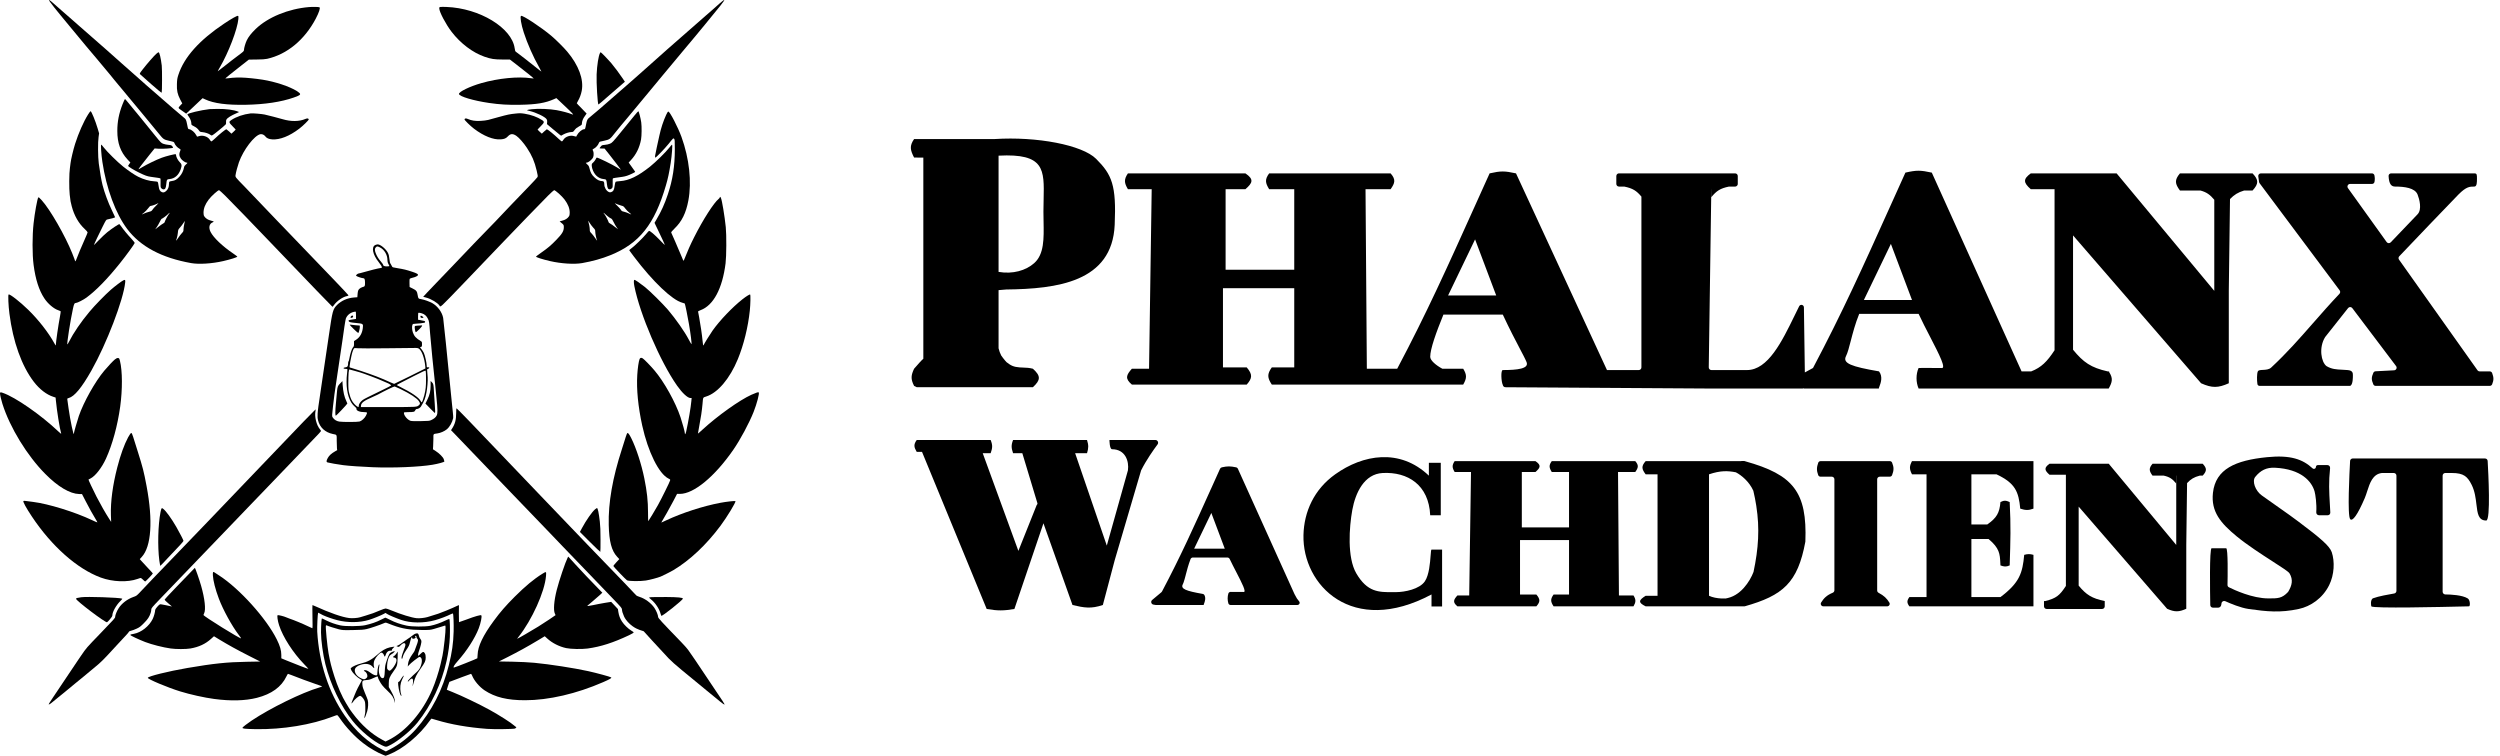
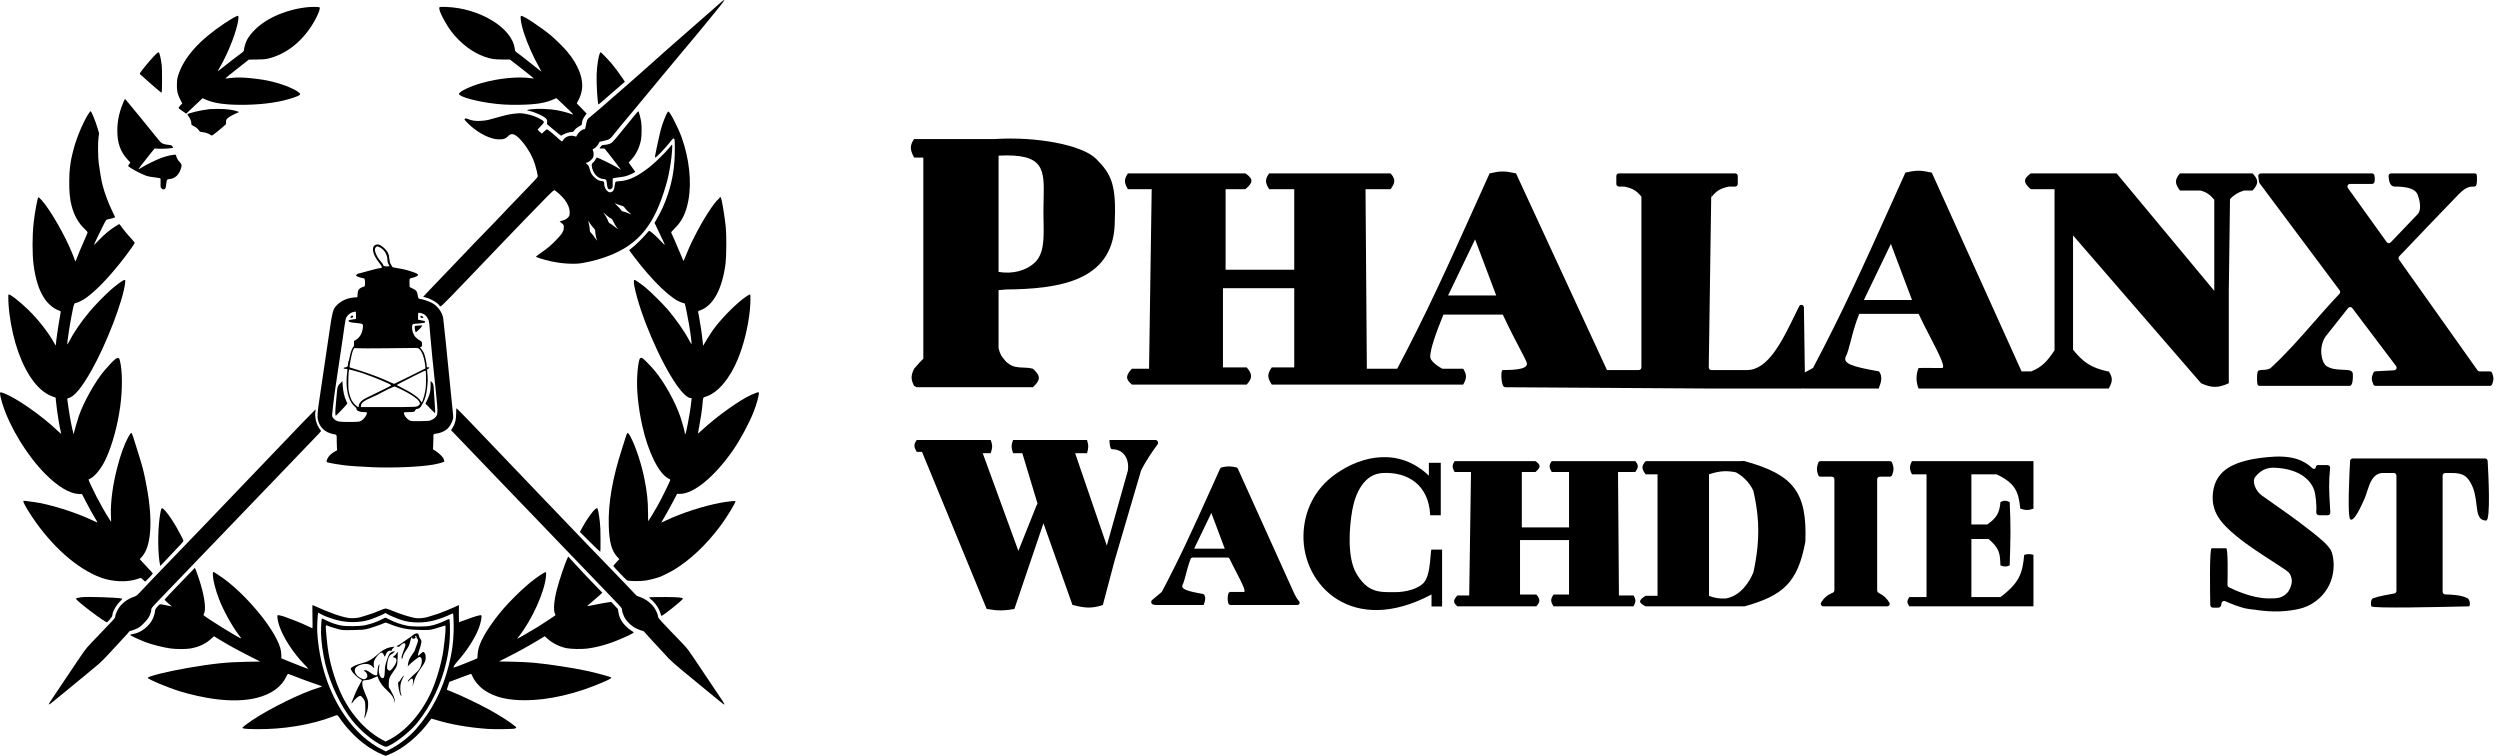
<svg xmlns="http://www.w3.org/2000/svg" width="129" height="39" viewBox="0 0 129 39" fill="none">
  <g clip-path="url(#clip0_866_1362)">
-     <path d="M2.587 0.106C2.689 0.25 2.885 0.495 3.143 0.809C3.26 0.949 3.461 1.194 3.589 1.349C4.382 2.31 4.609 2.579 4.734 2.725C4.813 2.816 4.919 2.94 4.968 3.001C5.065 3.116 5.383 3.502 5.687 3.863C5.789 3.982 5.884 4.1 5.898 4.124C5.914 4.148 6.003 4.254 6.093 4.359C6.184 4.465 6.304 4.607 6.358 4.676C6.413 4.742 6.559 4.921 6.685 5.071C6.81 5.221 7.013 5.466 7.139 5.616C7.263 5.766 7.421 5.959 7.492 6.042C7.773 6.379 8.047 6.711 8.195 6.896C8.43 7.189 8.447 7.2 8.732 7.267C8.976 7.321 8.98 7.323 9.002 7.388C9.032 7.481 9.154 7.617 9.249 7.666C9.31 7.696 9.326 7.715 9.314 7.741C9.231 7.94 9.235 8.037 9.332 8.183C9.393 8.274 9.564 8.394 9.637 8.394C9.689 8.394 9.679 8.414 9.592 8.489C9.541 8.532 9.507 8.58 9.499 8.623C9.462 8.817 9.383 8.982 9.262 9.113C9.12 9.268 9.032 9.318 8.878 9.339C8.818 9.347 8.757 9.361 8.745 9.373C8.728 9.383 8.718 9.436 8.718 9.495C8.718 9.643 8.678 9.752 8.592 9.837C8.503 9.926 8.436 9.949 8.353 9.914C8.252 9.872 8.207 9.789 8.183 9.588C8.171 9.491 8.151 9.399 8.136 9.385C8.124 9.373 8.041 9.359 7.952 9.355C7.715 9.345 7.398 9.255 7.131 9.12C6.942 9.026 6.624 8.809 6.348 8.59C6.062 8.361 5.523 7.83 5.353 7.609C5.292 7.528 5.233 7.463 5.223 7.461C5.193 7.461 5.225 7.978 5.282 8.351C5.487 9.728 5.969 11.029 6.567 11.82C7.25 12.724 8.339 13.304 9.864 13.576C10.263 13.647 10.934 13.606 11.518 13.472C11.889 13.387 12.246 13.274 12.246 13.241C12.246 13.233 12.153 13.164 12.039 13.085C11.476 12.704 11.019 12.268 10.867 11.97C10.754 11.747 10.796 11.546 10.969 11.475C11.001 11.461 11.029 11.443 11.029 11.435C11.029 11.427 10.969 11.405 10.894 11.386C10.738 11.35 10.616 11.273 10.549 11.173C10.512 11.121 10.502 11.076 10.502 10.981C10.502 10.754 10.585 10.541 10.77 10.296C10.906 10.117 11.242 9.813 11.305 9.813C11.319 9.813 11.463 9.943 11.623 10.101C11.873 10.346 13.258 11.777 13.858 12.408C13.957 12.513 14.182 12.747 14.354 12.925C14.527 13.103 14.851 13.44 15.074 13.675C15.741 14.377 17.138 15.824 17.154 15.83C17.162 15.834 17.197 15.796 17.229 15.747C17.377 15.534 17.692 15.315 17.908 15.277C17.957 15.267 17.983 15.252 17.979 15.236C17.975 15.222 17.663 14.887 17.284 14.492C16.905 14.099 16.518 13.693 16.422 13.594C16.045 13.197 14.782 11.881 14.63 11.729C14.541 11.64 14.409 11.502 14.336 11.425C14.093 11.165 12.931 9.949 12.601 9.61C12.134 9.134 12.138 9.138 12.155 9.028C12.175 8.886 12.262 8.562 12.329 8.373C12.56 7.729 13.122 6.991 13.434 6.924C13.519 6.908 13.629 6.954 13.685 7.031C13.758 7.131 13.872 7.179 14.046 7.192C14.446 7.218 14.934 7.025 15.439 6.642C15.632 6.496 15.942 6.192 15.932 6.16C15.911 6.103 15.859 6.097 15.761 6.137C15.443 6.275 15.013 6.279 14.584 6.151C14.393 6.095 13.835 5.949 13.655 5.91C13.509 5.878 13.037 5.839 12.935 5.851C12.556 5.898 12.201 6.02 11.938 6.192C11.796 6.283 11.804 6.32 12.003 6.518C12.092 6.608 12.163 6.685 12.161 6.691C12.157 6.697 12.106 6.745 12.049 6.8L11.942 6.898L11.82 6.784C11.751 6.721 11.69 6.67 11.682 6.67C11.638 6.67 11.315 6.932 11.088 7.151C11.003 7.232 10.92 7.299 10.906 7.299C10.889 7.299 10.853 7.256 10.823 7.206C10.725 7.048 10.462 6.96 10.273 7.025C10.219 7.044 10.172 7.056 10.168 7.052C10.166 7.048 10.148 7.015 10.129 6.981C10.052 6.831 9.878 6.681 9.76 6.666C9.706 6.66 9.701 6.654 9.661 6.447C9.6 6.153 9.602 6.158 9.462 6.046C9.304 5.922 8.668 5.373 8.244 4.998C8.069 4.842 7.887 4.684 7.84 4.647C7.794 4.611 7.678 4.509 7.583 4.424C7.488 4.337 7.307 4.177 7.179 4.065C6.91 3.83 6.393 3.374 6.275 3.266C6.099 3.106 5.637 2.695 5.462 2.543C4.828 1.991 4.315 1.539 4.075 1.328C3.925 1.192 3.702 0.998 3.579 0.892C3.457 0.787 3.269 0.623 3.161 0.527C2.64 0.063 2.565 0 2.529 0C2.518 0 2.545 0.049 2.587 0.106ZM8.055 10.612C7.978 10.683 7.895 10.776 7.869 10.821C7.824 10.889 7.804 10.902 7.682 10.932C7.607 10.95 7.498 10.989 7.439 11.017C7.38 11.046 7.327 11.066 7.325 11.062C7.321 11.058 7.368 11.017 7.429 10.973C7.49 10.926 7.583 10.829 7.638 10.756C7.702 10.666 7.749 10.624 7.777 10.624C7.828 10.624 8.021 10.559 8.102 10.514C8.205 10.46 8.195 10.478 8.055 10.612ZM8.712 11.05C8.653 11.119 8.495 11.425 8.495 11.467C8.495 11.482 8.459 11.514 8.414 11.536C8.369 11.559 8.26 11.636 8.171 11.709C8.082 11.782 8.009 11.834 8.009 11.83C8.009 11.824 8.041 11.777 8.084 11.725C8.124 11.67 8.193 11.553 8.238 11.459C8.282 11.368 8.327 11.293 8.337 11.293C8.369 11.293 8.599 11.123 8.676 11.042C8.759 10.954 8.785 10.96 8.712 11.05ZM9.507 11.567C9.487 11.656 9.468 11.777 9.468 11.836C9.468 11.934 9.46 11.95 9.385 12.029C9.341 12.075 9.255 12.185 9.199 12.27C9.142 12.355 9.091 12.424 9.087 12.42C9.085 12.416 9.099 12.357 9.124 12.288C9.146 12.22 9.17 12.094 9.178 12.007C9.191 11.854 9.195 11.846 9.29 11.739C9.345 11.678 9.424 11.575 9.462 11.51C9.503 11.447 9.537 11.396 9.541 11.398C9.543 11.402 9.529 11.477 9.507 11.567Z" fill="black" />
    <path d="M37.292 0.045C37.231 0.089 37.138 0.172 36.738 0.527C36.631 0.623 36.485 0.75 36.412 0.811C36.341 0.872 36.116 1.069 35.915 1.247C35.587 1.537 34.954 2.092 34.437 2.542C34.17 2.778 33.576 3.305 33.33 3.528C33.213 3.633 33.059 3.771 32.988 3.832C32.795 3.996 32.491 4.266 32.306 4.432C32.217 4.513 32.106 4.608 32.059 4.647C32.013 4.683 31.83 4.842 31.656 4.998C31.234 5.373 30.595 5.922 30.437 6.046C30.301 6.153 30.291 6.174 30.238 6.437C30.194 6.666 30.192 6.67 30.135 6.67C30.034 6.67 29.847 6.83 29.77 6.98C29.752 7.015 29.734 7.047 29.732 7.051C29.728 7.055 29.681 7.043 29.626 7.025C29.438 6.96 29.174 7.047 29.077 7.205C29.046 7.256 29.01 7.299 28.994 7.299C28.98 7.299 28.896 7.232 28.811 7.151C28.596 6.946 28.258 6.67 28.217 6.67C28.209 6.67 28.148 6.721 28.079 6.784L27.958 6.897L27.85 6.8C27.794 6.745 27.743 6.697 27.739 6.691C27.737 6.684 27.808 6.607 27.897 6.518C28.096 6.319 28.104 6.283 27.964 6.192C27.723 6.036 27.408 5.922 27.066 5.867C26.883 5.839 26.82 5.837 26.61 5.859C26.303 5.89 26.196 5.912 25.717 6.044C25.507 6.101 25.269 6.165 25.19 6.188C25.105 6.21 24.945 6.23 24.795 6.238C24.519 6.251 24.337 6.224 24.14 6.139C24.041 6.096 23.988 6.103 23.968 6.159C23.958 6.192 24.272 6.5 24.46 6.642C24.963 7.023 25.458 7.22 25.841 7.191C26.021 7.177 26.105 7.143 26.204 7.039C26.342 6.891 26.462 6.885 26.646 7.011C26.788 7.11 27.017 7.37 27.187 7.627C27.451 8.027 27.581 8.329 27.694 8.809C27.753 9.056 27.757 9.091 27.733 9.14C27.716 9.168 27.536 9.367 27.329 9.58C26.918 10.001 25.778 11.193 25.555 11.435C25.476 11.518 25.352 11.646 25.279 11.719C25.142 11.852 23.868 13.178 23.465 13.606C23.343 13.736 22.926 14.172 22.536 14.575C22.147 14.979 21.833 15.311 21.837 15.315C21.841 15.317 21.906 15.335 21.983 15.354C22.224 15.412 22.583 15.625 22.674 15.763C22.737 15.861 22.648 15.944 23.933 14.607C24.866 13.636 25.752 12.714 25.999 12.45C26.453 11.972 28.002 10.372 28.284 10.091C28.438 9.938 28.578 9.813 28.592 9.813C28.657 9.813 28.992 10.113 29.13 10.295C29.314 10.541 29.397 10.753 29.397 10.98C29.397 11.076 29.387 11.12 29.351 11.173C29.284 11.274 29.162 11.35 29.004 11.388C28.866 11.42 28.864 11.422 28.911 11.453C28.935 11.471 28.988 11.514 29.024 11.548C29.087 11.607 29.093 11.623 29.093 11.729C29.093 11.923 29.008 12.067 28.708 12.375C28.418 12.673 28.274 12.795 27.917 13.044C27.777 13.142 27.662 13.229 27.658 13.239C27.645 13.271 27.992 13.383 28.381 13.472C28.965 13.606 29.636 13.646 30.036 13.576C30.583 13.478 31.053 13.347 31.495 13.168C32.99 12.566 33.776 11.579 34.362 9.563C34.466 9.213 34.531 8.906 34.608 8.408C34.67 8.01 34.711 7.461 34.676 7.463C34.666 7.463 34.603 7.534 34.537 7.619C34.35 7.858 33.835 8.363 33.549 8.592C32.921 9.091 32.459 9.316 31.996 9.346C31.877 9.352 31.779 9.369 31.763 9.385C31.751 9.397 31.729 9.49 31.716 9.588C31.692 9.794 31.645 9.878 31.536 9.914C31.481 9.932 31.457 9.93 31.41 9.906C31.276 9.837 31.181 9.671 31.181 9.505C31.181 9.395 31.151 9.346 31.082 9.346C30.942 9.346 30.81 9.284 30.672 9.15C30.526 9.01 30.472 8.913 30.417 8.685C30.391 8.578 30.37 8.542 30.305 8.487C30.222 8.414 30.212 8.394 30.259 8.394C30.356 8.394 30.557 8.231 30.605 8.116C30.642 8.031 30.64 7.85 30.603 7.785C30.563 7.714 30.565 7.71 30.652 7.666C30.747 7.617 30.867 7.481 30.897 7.388C30.91 7.351 30.936 7.317 30.954 7.311C30.972 7.307 31.084 7.28 31.201 7.256C31.451 7.201 31.487 7.175 31.715 6.881C31.856 6.701 32.246 6.23 32.408 6.042C32.452 5.991 32.608 5.805 32.752 5.628C32.898 5.452 33.097 5.211 33.197 5.091C33.296 4.973 33.409 4.835 33.45 4.787C33.541 4.677 33.912 4.227 34.182 3.903C34.711 3.264 34.924 3.009 35.185 2.699C35.343 2.514 35.629 2.169 35.824 1.936C36.017 1.701 36.258 1.409 36.361 1.287C37.15 0.335 37.411 8.71668e-05 37.369 8.71668e-05C37.361 8.71668e-05 37.324 0.02 37.292 0.045ZM31.887 10.553C31.958 10.581 32.049 10.611 32.092 10.62C32.158 10.632 32.187 10.654 32.266 10.761C32.319 10.832 32.412 10.928 32.473 10.972C32.532 11.019 32.578 11.06 32.574 11.064C32.57 11.068 32.507 11.043 32.436 11.009C32.365 10.976 32.256 10.938 32.195 10.924C32.098 10.903 32.075 10.891 32.033 10.82C32.004 10.778 31.919 10.68 31.84 10.607C31.763 10.534 31.712 10.48 31.729 10.488C31.745 10.494 31.816 10.524 31.887 10.553ZM31.449 11.228C31.502 11.264 31.552 11.293 31.562 11.293C31.573 11.293 31.617 11.368 31.662 11.459C31.706 11.552 31.775 11.67 31.816 11.725C31.858 11.777 31.891 11.824 31.891 11.83C31.891 11.834 31.818 11.781 31.729 11.708C31.639 11.635 31.53 11.558 31.485 11.536C31.441 11.514 31.404 11.481 31.404 11.467C31.404 11.425 31.246 11.118 31.189 11.052C31.106 10.952 31.135 10.958 31.248 11.064C31.305 11.118 31.396 11.191 31.449 11.228ZM30.427 11.504C30.462 11.562 30.541 11.668 30.601 11.735C30.705 11.844 30.715 11.864 30.715 11.948C30.715 12.053 30.766 12.308 30.798 12.371C30.81 12.394 30.816 12.414 30.812 12.418C30.808 12.422 30.758 12.355 30.701 12.27C30.644 12.185 30.559 12.077 30.514 12.033C30.439 11.958 30.433 11.944 30.431 11.84C30.431 11.745 30.397 11.556 30.358 11.429C30.338 11.364 30.366 11.394 30.427 11.504Z" fill="black" />
    <path d="M15.943 0.365C14.881 0.454 13.818 0.89 13.19 1.498C12.961 1.721 12.821 1.9 12.732 2.084C12.665 2.224 12.59 2.479 12.588 2.583C12.588 2.64 12.559 2.666 12.28 2.873C12.109 2.998 11.807 3.232 11.607 3.392C11.406 3.554 11.239 3.682 11.236 3.68C11.231 3.676 11.28 3.584 11.343 3.477C11.789 2.721 12.253 1.506 12.3 0.979C12.31 0.856 12.306 0.831 12.28 0.819C12.233 0.803 11.957 0.957 11.566 1.218C10.283 2.074 9.498 2.954 9.204 3.862C9.147 4.039 9.137 4.101 9.129 4.339C9.117 4.677 9.157 4.862 9.305 5.146L9.405 5.336L9.301 5.446C9.182 5.571 9.184 5.573 9.366 5.695C9.427 5.735 9.508 5.792 9.543 5.819L9.607 5.865L9.968 5.525C10.167 5.336 10.358 5.156 10.392 5.125L10.455 5.066L10.585 5.127C11.033 5.336 11.704 5.425 12.685 5.407C13.662 5.389 14.512 5.261 15.161 5.032C15.505 4.908 15.544 4.874 15.426 4.777C15.173 4.562 14.469 4.294 13.794 4.156C13.522 4.099 13.052 4.039 12.671 4.012C12.355 3.99 12.055 3.998 11.783 4.037C11.7 4.049 11.631 4.055 11.627 4.051C11.617 4.043 11.937 3.781 12.458 3.376L12.841 3.076L13.239 3.071C13.524 3.069 13.676 3.059 13.786 3.035C14.812 2.804 15.712 2.06 16.288 0.973C16.46 0.645 16.539 0.409 16.486 0.377C16.45 0.355 16.142 0.349 15.943 0.365Z" fill="black" />
    <path d="M22.733 0.359C22.674 0.367 22.666 0.375 22.666 0.432C22.666 0.612 23.003 1.251 23.303 1.642C23.761 2.24 24.399 2.721 25.006 2.929C25.346 3.045 25.504 3.069 25.924 3.071L26.313 3.073L26.613 3.304C27.055 3.643 27.552 4.042 27.542 4.051C27.538 4.055 27.473 4.049 27.396 4.036C26.745 3.937 25.713 4.038 24.841 4.288C24.233 4.462 23.668 4.738 23.684 4.851C23.702 4.979 24.428 5.194 25.231 5.312C25.788 5.393 26.224 5.419 26.832 5.407C27.678 5.393 28.14 5.316 28.59 5.115L28.708 5.062L28.874 5.216C29.247 5.561 29.59 5.895 29.577 5.908C29.571 5.914 29.531 5.906 29.486 5.887C29.346 5.827 29.008 5.737 28.728 5.685C28.389 5.62 27.753 5.595 27.439 5.636C27.151 5.672 27.136 5.683 27.323 5.725C27.668 5.806 28.126 6.027 28.205 6.151C28.235 6.2 28.241 6.236 28.233 6.309L28.223 6.404L28.527 6.66C28.694 6.798 28.858 6.934 28.89 6.958L28.953 7.002L29.069 6.938C29.2 6.867 29.387 6.812 29.5 6.812C29.565 6.812 29.584 6.8 29.652 6.706C29.711 6.629 29.77 6.581 29.88 6.522C30.015 6.449 30.026 6.439 30.026 6.378C30.026 6.262 30.082 6.116 30.177 5.991C30.228 5.924 30.269 5.865 30.269 5.859C30.269 5.853 30.155 5.735 30.015 5.595C29.875 5.456 29.762 5.336 29.762 5.328C29.762 5.32 29.79 5.265 29.825 5.206C29.91 5.062 29.983 4.868 30.017 4.687C30.131 4.099 29.859 3.365 29.271 2.666C29.093 2.453 28.687 2.05 28.454 1.853C27.931 1.411 26.962 0.772 26.885 0.819C26.826 0.857 26.891 1.261 27.025 1.672C27.207 2.238 27.522 2.95 27.805 3.444C27.878 3.572 27.937 3.684 27.937 3.694C27.937 3.702 27.795 3.592 27.621 3.45C27.36 3.238 26.751 2.763 26.613 2.666C26.587 2.648 26.571 2.595 26.557 2.491C26.411 1.433 24.746 0.424 23.041 0.359C22.907 0.353 22.767 0.353 22.733 0.359Z" fill="black" />
    <path d="M8.073 2.77C7.959 2.865 7.597 3.28 7.373 3.568C7.199 3.793 7.195 3.799 7.234 3.836C7.254 3.856 7.507 4.083 7.797 4.337C8.118 4.621 8.33 4.793 8.343 4.783C8.365 4.76 8.369 3.576 8.347 3.386C8.3 2.993 8.229 2.697 8.182 2.697C8.168 2.697 8.12 2.729 8.073 2.77Z" fill="black" />
    <path d="M30.961 2.733C30.884 2.877 30.806 3.362 30.786 3.842C30.768 4.264 30.837 5.393 30.88 5.393C30.89 5.393 31.155 5.168 31.469 4.89C31.786 4.615 32.09 4.351 32.145 4.304L32.244 4.219L32.126 4.041C31.976 3.816 31.703 3.449 31.532 3.246C31.38 3.068 31.019 2.697 30.997 2.697C30.987 2.697 30.971 2.713 30.961 2.733Z" fill="black" />
-     <path d="M6.325 5.375C6.137 5.853 6.054 6.275 6.054 6.752C6.052 7.376 6.216 7.836 6.581 8.23L6.727 8.386L6.668 8.465C6.636 8.507 6.609 8.55 6.609 8.558C6.609 8.593 6.913 8.779 7.177 8.907C7.491 9.061 7.595 9.097 7.781 9.124C8.174 9.178 8.239 9.189 8.264 9.199C8.286 9.207 8.29 9.264 8.286 9.438C8.282 9.657 8.284 9.671 8.331 9.72C8.361 9.75 8.401 9.772 8.434 9.772C8.525 9.772 8.558 9.712 8.578 9.515C8.604 9.26 8.608 9.253 8.756 9.239C9.024 9.211 9.221 9.034 9.326 8.728C9.393 8.534 9.383 8.471 9.267 8.359C9.176 8.268 9.083 8.088 9.083 7.998C9.083 7.982 9.075 7.966 9.064 7.958C9.034 7.94 8.56 8.059 8.345 8.14C8.071 8.242 7.566 8.487 7.343 8.625C7.24 8.69 7.151 8.738 7.146 8.734C7.136 8.724 7.355 8.438 7.712 7.99L7.978 7.66L8.18 7.674C8.385 7.688 8.896 7.654 8.927 7.625C8.935 7.615 8.92 7.581 8.892 7.548C8.845 7.494 8.825 7.486 8.693 7.475C8.612 7.469 8.493 7.445 8.428 7.421C8.316 7.378 8.3 7.362 8.014 7.009C7.199 6.004 7.001 5.758 6.895 5.637C6.83 5.564 6.709 5.416 6.623 5.306C6.536 5.199 6.459 5.109 6.449 5.109C6.439 5.109 6.382 5.229 6.325 5.375Z" fill="black" />
+     <path d="M6.325 5.375C6.137 5.853 6.054 6.275 6.054 6.752C6.052 7.376 6.216 7.836 6.581 8.23L6.727 8.386L6.668 8.465C6.636 8.507 6.609 8.55 6.609 8.558C6.609 8.593 6.913 8.779 7.177 8.907C7.491 9.061 7.595 9.097 7.781 9.124C8.174 9.178 8.239 9.189 8.264 9.199C8.286 9.207 8.29 9.264 8.286 9.438C8.282 9.657 8.284 9.671 8.331 9.72C8.361 9.75 8.401 9.772 8.434 9.772C8.525 9.772 8.558 9.712 8.578 9.515C8.604 9.26 8.608 9.253 8.756 9.239C9.024 9.211 9.221 9.034 9.326 8.728C9.393 8.534 9.383 8.471 9.267 8.359C9.176 8.268 9.083 8.088 9.083 7.998C9.034 7.94 8.56 8.059 8.345 8.14C8.071 8.242 7.566 8.487 7.343 8.625C7.24 8.69 7.151 8.738 7.146 8.734C7.136 8.724 7.355 8.438 7.712 7.99L7.978 7.66L8.18 7.674C8.385 7.688 8.896 7.654 8.927 7.625C8.935 7.615 8.92 7.581 8.892 7.548C8.845 7.494 8.825 7.486 8.693 7.475C8.612 7.469 8.493 7.445 8.428 7.421C8.316 7.378 8.3 7.362 8.014 7.009C7.199 6.004 7.001 5.758 6.895 5.637C6.83 5.564 6.709 5.416 6.623 5.306C6.536 5.199 6.459 5.109 6.449 5.109C6.439 5.109 6.382 5.229 6.325 5.375Z" fill="black" />
    <path d="M10.816 5.63C10.35 5.685 9.671 5.847 9.671 5.904C9.671 5.916 9.703 5.969 9.744 6.024C9.823 6.131 9.874 6.271 9.874 6.378C9.874 6.439 9.884 6.451 9.981 6.5C10.125 6.575 10.204 6.638 10.265 6.729C10.314 6.802 10.324 6.806 10.445 6.818C10.593 6.833 10.776 6.893 10.857 6.958C10.908 6.997 10.916 6.999 10.975 6.97C11.039 6.938 11.577 6.498 11.639 6.427C11.664 6.399 11.67 6.362 11.664 6.301C11.658 6.239 11.666 6.196 11.694 6.151C11.741 6.078 11.95 5.951 12.181 5.853C12.347 5.786 12.349 5.784 12.292 5.762C12.047 5.665 11.676 5.616 11.222 5.62C11.033 5.62 10.851 5.626 10.816 5.63Z" fill="black" />
    <path d="M4.547 5.904C4.312 6.277 4.053 6.867 3.876 7.422C3.783 7.716 3.657 8.247 3.639 8.424C3.633 8.491 3.617 8.604 3.607 8.677C3.566 8.933 3.56 9.735 3.597 10.046C3.637 10.394 3.639 10.406 3.7 10.638C3.828 11.126 4.059 11.53 4.379 11.824C4.456 11.897 4.521 11.972 4.521 11.99C4.521 12.008 4.458 12.16 4.381 12.331C4.229 12.667 4.002 13.206 3.943 13.375C3.909 13.474 3.872 13.514 3.872 13.458C3.872 13.446 3.807 13.269 3.726 13.069C3.363 12.162 2.589 10.816 2.155 10.335C2.027 10.194 1.993 10.165 1.975 10.19C1.926 10.25 1.788 11.009 1.733 11.526C1.662 12.166 1.662 13.133 1.733 13.665C1.829 14.409 2.013 14.982 2.287 15.394C2.469 15.672 2.776 15.933 3.007 16.008C3.065 16.026 3.12 16.049 3.128 16.057C3.138 16.065 3.122 16.189 3.094 16.333C3.013 16.756 2.881 17.66 2.879 17.821C2.879 17.837 2.84 17.782 2.796 17.699C2.506 17.168 1.983 16.497 1.458 15.986C1.032 15.57 0.505 15.159 0.444 15.195C0.41 15.217 0.432 15.777 0.487 16.189C0.671 17.632 1.117 18.879 1.742 19.696C2.038 20.083 2.405 20.367 2.757 20.477L2.869 20.513L2.883 20.661C2.938 21.221 3.078 22.101 3.157 22.372C3.163 22.396 3.102 22.35 3.009 22.261C2.119 21.415 0.795 20.495 0.146 20.272C0.026 20.231 0 20.235 0 20.296C0 20.369 0.063 20.647 0.126 20.841C0.515 22.068 1.399 23.512 2.342 24.46C2.99 25.115 3.613 25.482 4.087 25.492L4.231 25.494L4.418 25.857C4.608 26.226 4.779 26.532 4.941 26.798C4.991 26.879 5.028 26.95 5.024 26.956C5.018 26.96 4.896 26.91 4.754 26.841C3.866 26.419 2.492 25.995 1.703 25.898C1.563 25.882 1.399 25.859 1.338 25.851C1.271 25.839 1.218 25.839 1.208 25.851C1.172 25.884 1.35 26.21 1.646 26.654C2.668 28.189 3.978 29.349 5.196 29.801C5.811 30.028 6.585 30.056 7.094 29.874C7.171 29.845 7.246 29.823 7.262 29.823C7.276 29.823 7.331 29.863 7.38 29.914C7.428 29.965 7.479 30.005 7.493 30.005C7.516 30.005 7.887 29.616 7.887 29.59C7.887 29.582 7.755 29.438 7.595 29.269C7.434 29.099 7.282 28.937 7.258 28.904L7.213 28.85L7.317 28.736C7.808 28.199 7.899 26.865 7.564 25.087C7.418 24.314 7.372 24.134 7.104 23.285C7.009 22.982 6.903 22.648 6.869 22.538C6.834 22.429 6.796 22.342 6.782 22.342C6.745 22.342 6.703 22.399 6.611 22.565C6.409 22.942 6.218 23.471 6.052 24.116C5.815 25.032 5.701 25.89 5.723 26.587L5.736 26.93L5.632 26.77C5.433 26.462 5.182 26.017 4.981 25.63C4.791 25.257 4.554 24.754 4.566 24.744C4.57 24.74 4.618 24.716 4.673 24.688C4.921 24.562 5.251 24.138 5.468 23.666C5.8 22.938 6.064 21.973 6.202 20.983C6.323 20.099 6.319 19.139 6.19 18.622C6.155 18.488 6.149 18.48 6.09 18.474C6.044 18.47 6.005 18.486 5.928 18.547C5.831 18.626 5.59 18.881 5.381 19.128C4.912 19.682 4.312 20.752 4.067 21.47C3.976 21.742 3.812 22.317 3.812 22.37C3.812 22.577 3.619 21.667 3.538 21.073C3.511 20.872 3.483 20.675 3.477 20.635C3.467 20.562 3.469 20.558 3.544 20.539C3.842 20.458 4.217 20.004 4.718 19.118C5.5 17.735 6.366 15.477 6.459 14.579C6.476 14.439 6.457 14.419 6.362 14.467C6.263 14.516 5.936 14.763 5.717 14.954C5.448 15.187 4.874 15.775 4.625 16.077C4.174 16.614 3.787 17.184 3.556 17.642C3.518 17.719 3.479 17.78 3.475 17.774C3.443 17.742 3.631 16.537 3.765 15.925C3.818 15.678 3.844 15.631 3.923 15.631C3.99 15.631 4.312 15.467 4.46 15.357C4.967 14.982 5.535 14.4 6.196 13.575C6.496 13.202 6.938 12.594 6.95 12.539C6.954 12.521 6.877 12.424 6.782 12.32C6.597 12.126 6.358 11.836 6.248 11.674C6.212 11.621 6.173 11.572 6.163 11.566C6.137 11.55 5.778 11.787 5.533 11.984C5.425 12.073 5.225 12.259 5.091 12.401C4.955 12.543 4.845 12.653 4.845 12.647C4.845 12.62 5.123 12.033 5.296 11.694C5.474 11.339 5.478 11.333 5.551 11.321C5.689 11.299 5.94 11.228 5.94 11.211C5.94 11.203 5.863 11.037 5.77 10.844C5.583 10.461 5.389 9.932 5.292 9.551C5.231 9.308 5.158 8.898 5.097 8.434C5.052 8.107 5.046 7.327 5.087 7.065L5.113 6.881L5.04 6.633C4.925 6.242 4.718 5.737 4.673 5.737C4.661 5.737 4.604 5.812 4.547 5.904Z" fill="black" />
    <path d="M32.743 5.955C32.648 6.072 32.35 6.439 32.078 6.77C31.604 7.35 31.583 7.372 31.47 7.417C31.405 7.445 31.291 7.469 31.206 7.475C31.066 7.488 31.054 7.492 31 7.561C30.965 7.599 30.939 7.64 30.939 7.648C30.939 7.658 30.995 7.664 31.066 7.664H31.194L31.448 7.982C31.691 8.29 31.987 8.678 32.023 8.736C32.042 8.769 32.048 8.771 31.851 8.647C31.626 8.503 30.864 8.13 30.793 8.13C30.785 8.13 30.758 8.171 30.734 8.222C30.71 8.272 30.655 8.343 30.612 8.382C30.545 8.438 30.533 8.461 30.533 8.528C30.533 8.57 30.547 8.649 30.562 8.7C30.657 9.014 30.868 9.211 31.141 9.239C31.289 9.253 31.291 9.258 31.32 9.519C31.342 9.712 31.377 9.772 31.466 9.772C31.498 9.772 31.539 9.75 31.569 9.72C31.616 9.671 31.618 9.657 31.614 9.438C31.61 9.264 31.614 9.207 31.636 9.199C31.66 9.189 31.725 9.178 32.119 9.124C32.283 9.099 32.398 9.063 32.617 8.959C32.739 8.905 32.782 8.874 32.772 8.856C32.761 8.842 32.684 8.73 32.597 8.609L32.439 8.388L32.554 8.264C32.828 7.968 32.998 7.621 33.078 7.2C33.112 7.007 33.118 6.537 33.088 6.316C33.057 6.097 32.964 5.738 32.938 5.74C32.925 5.74 32.838 5.837 32.743 5.955Z" fill="black" />
    <path d="M34.375 5.924C34.227 6.248 34.105 6.615 34.024 6.995C34 7.1 33.939 7.374 33.89 7.603C33.795 8.035 33.781 8.13 33.819 8.13C33.854 8.13 34.294 7.676 34.476 7.451C34.754 7.108 34.742 7.12 34.784 7.163C34.817 7.195 34.821 7.244 34.821 7.7C34.821 8.574 34.711 9.281 34.462 10.025C34.298 10.52 34.119 10.912 33.876 11.323L33.773 11.499L33.965 11.899C34.16 12.3 34.304 12.614 34.304 12.641C34.304 12.649 34.198 12.546 34.069 12.41C33.777 12.106 33.525 11.891 33.487 11.915C33.47 11.923 33.41 11.99 33.351 12.063C33.189 12.262 32.751 12.69 32.595 12.801C32.511 12.86 32.465 12.906 32.473 12.921C32.481 12.935 32.593 13.087 32.724 13.259C33.697 14.543 34.689 15.485 35.204 15.619C35.269 15.637 35.328 15.654 35.332 15.66C35.35 15.678 35.484 16.323 35.55 16.72C35.636 17.215 35.703 17.76 35.68 17.76C35.672 17.76 35.609 17.653 35.54 17.521C35.328 17.113 34.869 16.46 34.466 15.984C34.196 15.67 33.543 15.023 33.28 14.812C33.01 14.599 32.765 14.431 32.734 14.441C32.698 14.453 32.698 14.587 32.733 14.766C33.02 16.217 34.062 18.65 34.932 19.893C35.202 20.278 35.482 20.538 35.628 20.538H35.688L35.674 20.694C35.65 20.996 35.514 21.793 35.407 22.265C35.376 22.401 35.338 22.449 35.338 22.354C35.338 22.279 35.226 21.872 35.117 21.537C34.861 20.763 34.267 19.694 33.762 19.104C33.566 18.873 33.235 18.535 33.162 18.49C33.089 18.445 33.029 18.459 33.002 18.529C32.953 18.654 32.905 18.995 32.883 19.349C32.838 20.09 32.925 20.978 33.138 21.957C33.438 23.319 34 24.453 34.496 24.694C34.581 24.734 34.59 24.744 34.577 24.793C34.557 24.876 34.119 25.76 33.947 26.068C33.801 26.328 33.485 26.853 33.452 26.89C33.444 26.898 33.438 26.697 33.438 26.443C33.438 25.849 33.385 25.365 33.247 24.684C33.097 23.946 32.828 23.119 32.572 22.608C32.467 22.401 32.414 22.332 32.374 22.346C32.357 22.352 32.321 22.441 32.288 22.547C32.258 22.652 32.171 22.928 32.094 23.163C31.607 24.657 31.382 25.947 31.411 27.09C31.431 27.944 31.557 28.418 31.842 28.726L31.956 28.85L31.802 29.016C31.717 29.11 31.648 29.193 31.648 29.205C31.648 29.235 32.292 29.908 32.355 29.945C32.441 29.991 33.045 30 33.322 29.955C33.533 29.922 33.929 29.817 34.095 29.75C34.204 29.706 34.618 29.495 34.74 29.424C35.589 28.919 36.445 28.114 37.176 27.133C37.513 26.681 37.987 25.898 37.949 25.858C37.927 25.837 37.477 25.886 37.172 25.945C36.28 26.113 35.188 26.468 34.387 26.845C34.249 26.912 34.131 26.965 34.125 26.965C34.121 26.965 34.131 26.942 34.15 26.914C34.237 26.78 34.59 26.151 34.754 25.835L34.936 25.485H35.082C35.8 25.485 36.877 24.596 37.835 23.214C38.2 22.687 38.65 21.847 38.886 21.257C39.056 20.826 39.196 20.292 39.151 20.248C39.127 20.223 39.026 20.258 38.774 20.369C38.156 20.649 37.029 21.452 36.25 22.168C36.122 22.285 36.017 22.378 36.013 22.374C36.011 22.372 36.039 22.21 36.076 22.016C36.163 21.574 36.222 21.168 36.25 20.842C36.28 20.487 36.266 20.515 36.441 20.459C37.037 20.272 37.661 19.534 38.073 18.53C38.375 17.799 38.604 16.864 38.691 16.021C38.725 15.692 38.734 15.216 38.707 15.197C38.681 15.181 38.505 15.291 38.32 15.435C37.793 15.85 37.148 16.525 36.771 17.055C36.657 17.213 36.325 17.752 36.305 17.809C36.285 17.861 36.27 17.794 36.25 17.565C36.224 17.271 36.142 16.728 36.076 16.371C36.047 16.225 36.023 16.096 36.021 16.081C36.019 16.063 36.068 16.035 36.145 16.006C36.812 15.763 37.276 14.893 37.44 13.584C37.485 13.221 37.491 12.118 37.45 11.718C37.391 11.147 37.256 10.334 37.199 10.21C37.175 10.153 37.142 10.139 37.142 10.186C37.142 10.202 37.116 10.236 37.083 10.263C36.834 10.461 36.276 11.331 35.816 12.245C35.628 12.617 35.475 12.959 35.281 13.448C35.269 13.476 35.234 13.405 35.147 13.184C35.08 13.02 34.94 12.692 34.837 12.458C34.731 12.223 34.64 12.018 34.634 12C34.628 11.978 34.685 11.909 34.81 11.787C35.184 11.427 35.398 10.993 35.52 10.344C35.699 9.393 35.567 8.175 35.165 7.066C34.987 6.573 34.565 5.758 34.488 5.758C34.462 5.758 34.429 5.806 34.375 5.924Z" fill="black" />
    <path d="M19.368 12.641C19.149 12.736 19.228 13.137 19.54 13.525C19.652 13.663 19.707 13.756 19.707 13.805C19.707 13.815 19.668 13.827 19.622 13.833C19.498 13.849 19.068 13.957 18.786 14.04C18.652 14.078 18.529 14.111 18.508 14.111C18.488 14.111 18.446 14.133 18.415 14.159C18.364 14.204 18.363 14.212 18.389 14.238C18.421 14.271 18.671 14.354 18.733 14.354C18.811 14.354 18.835 14.409 18.835 14.585C18.835 14.774 18.831 14.78 18.693 14.818C18.644 14.832 18.575 14.873 18.539 14.909C18.474 14.974 18.462 15.017 18.444 15.266L18.439 15.337L18.261 15.351C17.929 15.376 17.612 15.516 17.397 15.731C17.176 15.952 17.156 16.029 16.97 17.304C16.856 18.093 16.793 18.512 16.574 19.98C16.418 21.02 16.404 21.128 16.39 21.34C16.38 21.503 16.384 21.578 16.412 21.691C16.501 22.056 16.777 22.311 17.17 22.393C17.393 22.439 17.375 22.407 17.375 22.747C17.375 22.912 17.381 23.086 17.387 23.137L17.399 23.228L17.292 23.289C17.099 23.398 16.984 23.504 16.913 23.633C16.836 23.779 16.83 23.836 16.895 23.86C16.949 23.881 17.491 23.976 17.71 24.002C18.012 24.041 18.638 24.084 19.22 24.108C20.272 24.152 21.631 24.096 22.312 23.982C22.614 23.931 22.93 23.844 22.93 23.812C22.93 23.8 22.916 23.747 22.898 23.694C22.861 23.585 22.669 23.392 22.464 23.262L22.34 23.183L22.35 23.033C22.358 22.95 22.363 22.776 22.363 22.644C22.363 22.372 22.344 22.397 22.571 22.364C22.73 22.342 22.932 22.253 23.052 22.155C23.2 22.034 23.332 21.803 23.384 21.572C23.39 21.545 23.382 21.407 23.366 21.267C23.35 21.128 23.332 20.955 23.326 20.882C23.32 20.809 23.301 20.627 23.285 20.477C23.269 20.327 23.242 20.061 23.226 19.889C23.096 18.553 22.886 16.493 22.867 16.402C22.811 16.11 22.59 15.81 22.32 15.649C22.176 15.566 21.884 15.459 21.734 15.437C21.588 15.414 21.58 15.406 21.552 15.23C21.521 15.029 21.485 14.982 21.288 14.885L21.136 14.81L21.13 14.609C21.126 14.486 21.132 14.401 21.146 14.384C21.16 14.368 21.221 14.346 21.284 14.332C21.422 14.303 21.549 14.242 21.566 14.198C21.586 14.147 21.515 14.105 21.276 14.025C20.966 13.922 20.83 13.89 20.518 13.839C20.284 13.803 20.244 13.79 20.234 13.756C20.228 13.734 20.197 13.677 20.167 13.632C20.118 13.561 20.106 13.515 20.092 13.352C20.078 13.202 20.059 13.133 20.013 13.042C19.909 12.839 19.628 12.608 19.486 12.61C19.457 12.612 19.405 12.625 19.368 12.641ZM19.601 12.764C19.83 12.878 19.991 13.146 19.991 13.417C19.991 13.502 20.005 13.555 20.041 13.622C20.07 13.669 20.092 13.717 20.092 13.727C20.092 13.738 20.033 13.746 19.962 13.746C19.83 13.746 19.767 13.717 19.767 13.657C19.767 13.642 19.727 13.584 19.676 13.525C19.538 13.365 19.463 13.247 19.401 13.099C19.328 12.929 19.326 12.827 19.392 12.762C19.453 12.7 19.471 12.7 19.601 12.764ZM18.369 16.268V16.458L18.2 16.483C18 16.511 17.963 16.527 17.995 16.578C18.024 16.625 18.085 16.639 18.405 16.669C18.744 16.702 18.75 16.706 18.719 16.947C18.685 17.203 18.565 17.409 18.377 17.529L18.267 17.6V17.732C18.267 17.849 18.261 17.874 18.21 17.93C18.15 17.999 18.069 18.253 18.024 18.514C18.01 18.591 17.991 18.652 17.981 18.652C17.971 18.652 17.963 18.695 17.963 18.747C17.963 18.895 17.929 18.944 17.821 18.956C17.758 18.962 17.73 18.977 17.73 18.997C17.73 19.019 17.756 19.029 17.827 19.033L17.922 19.039V19.125C17.922 19.171 17.912 19.264 17.902 19.331C17.89 19.398 17.882 19.566 17.882 19.706C17.882 20.288 18.04 20.765 18.306 20.98C18.373 21.032 18.397 21.067 18.393 21.097C18.379 21.192 18.567 21.267 18.815 21.267C18.959 21.267 18.965 21.284 18.884 21.446C18.821 21.574 18.665 21.718 18.555 21.75C18.456 21.78 17.681 21.782 17.507 21.754C17.369 21.732 17.249 21.659 17.176 21.551C17.138 21.494 17.132 21.464 17.14 21.389C17.146 21.338 17.166 21.142 17.184 20.953C17.215 20.635 17.276 20.185 17.404 19.352C17.501 18.721 17.657 17.667 17.677 17.517C17.73 17.103 17.825 16.487 17.846 16.436C17.922 16.237 18.117 16.1 18.344 16.079C18.363 16.077 18.369 16.128 18.369 16.268ZM21.77 16.169C21.908 16.211 22.012 16.302 22.081 16.45C22.144 16.582 22.146 16.596 22.192 17.192C22.225 17.616 22.387 19.283 22.425 19.575C22.436 19.664 22.45 19.791 22.456 19.858C22.46 19.925 22.488 20.203 22.517 20.477C22.588 21.142 22.59 21.332 22.531 21.444C22.478 21.541 22.393 21.612 22.249 21.677C22.158 21.72 22.113 21.724 21.706 21.73C21.418 21.736 21.233 21.73 21.187 21.715C21.033 21.669 20.844 21.448 20.842 21.312C20.842 21.27 20.848 21.267 21.071 21.265C21.355 21.263 21.391 21.253 21.428 21.17C21.45 21.122 21.471 21.105 21.509 21.105C21.576 21.105 21.683 21.04 21.72 20.98C21.9 20.677 21.939 20.58 22.006 20.248C22.048 20.045 22.081 19.629 22.069 19.473C22.064 19.406 22.054 19.287 22.048 19.206L22.038 19.06L22.101 19.027C22.178 18.987 22.168 18.944 22.083 18.952C22.018 18.958 22.018 18.958 22.018 18.865C22.018 18.737 21.929 18.332 21.872 18.214C21.848 18.159 21.791 18.072 21.748 18.017L21.671 17.922L21.722 17.902C21.77 17.884 21.775 17.874 21.775 17.76C21.775 17.651 21.77 17.636 21.72 17.606C21.466 17.452 21.373 17.351 21.304 17.154C21.258 17.026 21.247 16.819 21.286 16.75C21.306 16.714 21.326 16.706 21.416 16.706C21.527 16.706 21.84 16.671 21.902 16.653C21.921 16.647 21.937 16.625 21.937 16.604C21.937 16.566 21.902 16.556 21.649 16.511L21.572 16.499V16.319C21.572 16.144 21.574 16.138 21.619 16.138C21.645 16.138 21.714 16.152 21.77 16.169ZM19.899 17.971C20.603 17.963 21.264 17.955 21.369 17.955C21.544 17.953 21.568 17.957 21.629 18.003C21.77 18.109 21.906 18.498 21.943 18.897L21.953 19.011L21.154 19.41C20.714 19.629 20.345 19.808 20.337 19.808C20.327 19.808 20.238 19.769 20.139 19.725C19.721 19.528 19.216 19.333 18.622 19.139C18.389 19.062 18.16 18.991 18.115 18.98C18.038 18.964 18.034 18.96 18.04 18.893C18.046 18.81 18.095 18.532 18.14 18.338C18.182 18.147 18.243 17.987 18.279 17.967C18.296 17.959 18.379 17.959 18.466 17.969C18.555 17.979 19.173 17.979 19.899 17.971ZM18.338 19.147C18.484 19.185 18.693 19.25 18.804 19.291C18.916 19.333 19.076 19.392 19.159 19.422C19.401 19.512 19.628 19.603 19.747 19.66C19.808 19.688 19.899 19.727 19.95 19.747C20.086 19.8 20.195 19.87 20.181 19.893C20.173 19.905 19.988 20 19.77 20.106C19.015 20.471 18.798 20.58 18.715 20.639C18.6 20.724 18.511 20.852 18.511 20.937C18.511 20.974 18.506 21.004 18.5 21.004C18.46 21.004 18.36 20.931 18.285 20.846C18.158 20.706 18.093 20.572 18.03 20.331C17.979 20.142 17.975 20.085 17.973 19.767C17.973 19.573 17.981 19.331 17.989 19.234C18.006 19.082 18.012 19.058 18.04 19.066C18.06 19.072 18.194 19.108 18.338 19.147ZM21.983 19.552C21.983 19.946 21.969 20.09 21.894 20.396C21.85 20.572 21.781 20.761 21.756 20.761C21.748 20.761 21.726 20.728 21.704 20.688C21.608 20.509 21.227 20.248 20.655 19.966C20.556 19.919 20.477 19.875 20.477 19.869C20.477 19.854 20.619 19.779 21.359 19.402C21.852 19.151 21.949 19.108 21.965 19.135C21.975 19.151 21.983 19.339 21.983 19.552ZM20.66 20.073C21.156 20.312 21.513 20.546 21.612 20.696C21.685 20.805 21.687 20.842 21.629 20.896C21.507 21.008 21.568 21.004 20.037 21.004H18.622L18.626 20.941C18.634 20.787 18.77 20.681 19.22 20.487C19.338 20.436 19.461 20.381 19.494 20.361C19.857 20.163 20.331 19.933 20.366 19.942C20.388 19.948 20.52 20.006 20.66 20.073Z" fill="black" />
    <path d="M18.119 16.317C18.07 16.369 18.076 16.402 18.133 16.402C18.19 16.402 18.236 16.353 18.218 16.311C18.204 16.27 18.159 16.272 18.119 16.317Z" fill="black" />
-     <path d="M18.044 16.757C18.044 16.785 18.47 17.195 18.488 17.184C18.516 17.166 18.575 16.925 18.567 16.858L18.561 16.797L18.378 16.785C18.279 16.777 18.162 16.765 18.121 16.757C18.078 16.748 18.044 16.748 18.044 16.757Z" fill="black" />
    <path d="M17.554 19.782C17.428 19.909 17.41 19.956 17.387 20.224C17.381 20.301 17.357 20.568 17.333 20.816C17.294 21.229 17.292 21.45 17.331 21.45C17.355 21.45 17.923 20.848 17.923 20.822C17.923 20.809 17.9 20.757 17.874 20.704C17.771 20.497 17.704 20.209 17.681 19.863L17.669 19.664L17.554 19.782Z" fill="black" />
    <path d="M21.701 16.309C21.681 16.361 21.709 16.402 21.764 16.402C21.792 16.402 21.82 16.402 21.831 16.402C21.869 16.402 21.839 16.349 21.78 16.315C21.719 16.28 21.711 16.28 21.701 16.309Z" fill="black" />
    <path d="M21.568 16.801C21.442 16.807 21.41 16.815 21.402 16.844C21.387 16.888 21.424 17.113 21.448 17.138C21.462 17.152 21.525 17.101 21.633 16.992C21.781 16.842 21.817 16.779 21.748 16.791C21.734 16.793 21.653 16.799 21.568 16.801Z" fill="black" />
    <path d="M22.22 19.893C22.22 20.181 22.175 20.372 22.045 20.635L21.952 20.824L22.181 21.061C22.309 21.191 22.419 21.3 22.427 21.304C22.463 21.32 22.463 21.235 22.435 20.87C22.416 20.66 22.398 20.355 22.39 20.193C22.376 19.855 22.364 19.796 22.281 19.717L22.22 19.658V19.893Z" fill="black" />
    <path d="M23.538 21.324C23.538 21.669 23.477 21.892 23.315 22.133L23.273 22.198L23.623 22.559C23.966 22.912 25.237 24.235 26.273 25.32C26.557 25.616 27.039 26.119 27.348 26.437C27.654 26.756 27.988 27.102 28.09 27.208C28.189 27.313 28.619 27.761 29.042 28.201C29.468 28.641 30.107 29.306 30.462 29.677C30.819 30.05 31.331 30.583 31.601 30.863C32.071 31.354 32.092 31.378 32.094 31.455C32.096 31.532 32.132 31.658 32.201 31.81C32.303 32.037 32.574 32.303 32.834 32.43C32.935 32.479 33.063 32.528 33.117 32.54C33.191 32.556 33.229 32.576 33.249 32.611C33.266 32.637 33.454 32.844 33.667 33.071C33.88 33.298 34.139 33.578 34.245 33.695C34.624 34.117 34.709 34.194 35.885 35.155C36.055 35.295 36.311 35.504 36.451 35.621C37.148 36.199 37.339 36.351 37.369 36.351C37.414 36.351 37.454 36.416 36.41 34.863C36.128 34.441 35.881 34.074 35.865 34.05C35.818 33.977 35.613 33.681 35.504 33.529C35.449 33.456 35.301 33.286 35.173 33.156C34.097 32.043 33.959 31.893 33.959 31.834C33.957 31.741 33.87 31.522 33.77 31.372C33.608 31.127 33.296 30.893 33.01 30.802C32.925 30.776 32.844 30.739 32.832 30.723C32.791 30.672 31.802 29.64 31.141 28.961C30.924 28.738 30.553 28.355 30.32 28.11C29.772 27.534 28.789 26.51 27.864 25.547C27.463 25.128 26.93 24.57 26.678 24.306C26.236 23.838 25.537 23.11 24.221 21.738C23.864 21.369 23.564 21.065 23.556 21.065C23.546 21.065 23.538 21.182 23.538 21.324Z" fill="black" />
    <path d="M15.65 21.768C14.055 23.431 13.655 23.848 13.384 24.134C13.106 24.424 12.163 25.412 11.587 26.012C11.443 26.164 11.028 26.598 10.665 26.975C9.988 27.684 9.852 27.826 8.85 28.86C8.157 29.576 7.508 30.253 7.241 30.541C7.054 30.739 7.044 30.748 6.876 30.806C6.574 30.914 6.29 31.129 6.13 31.372C6.03 31.522 5.943 31.741 5.941 31.834C5.941 31.891 5.904 31.932 5.211 32.651C4.424 33.466 4.479 33.406 4.183 33.833C4.118 33.927 4.051 34.024 4.035 34.05C4.019 34.077 3.8 34.401 3.549 34.774C2.734 35.984 2.515 36.315 2.515 36.333C2.515 36.392 2.571 36.347 3.437 35.632C3.561 35.53 3.766 35.36 3.893 35.255C4.021 35.149 4.228 34.981 4.349 34.882C4.473 34.782 4.637 34.646 4.716 34.577C4.795 34.511 4.958 34.375 5.075 34.277C5.191 34.178 5.406 33.969 5.548 33.811C5.692 33.653 5.937 33.387 6.093 33.221C6.559 32.724 6.622 32.653 6.646 32.607C6.663 32.576 6.703 32.556 6.774 32.542C6.833 32.53 6.957 32.483 7.054 32.437C7.204 32.367 7.253 32.329 7.431 32.149C7.632 31.944 7.703 31.836 7.774 31.628C7.792 31.577 7.806 31.5 7.806 31.455C7.808 31.378 7.828 31.354 8.299 30.863C8.568 30.583 9.085 30.044 9.448 29.667C9.809 29.29 10.444 28.631 10.857 28.201C11.271 27.771 11.709 27.315 11.831 27.188C11.952 27.06 12.39 26.604 12.804 26.174C13.217 25.744 13.684 25.259 13.84 25.097C14.73 24.165 15.969 22.875 16.244 22.593C16.421 22.415 16.564 22.255 16.564 22.241C16.564 22.229 16.54 22.188 16.512 22.154C16.327 21.934 16.222 21.509 16.279 21.211C16.289 21.164 16.289 21.126 16.281 21.126C16.275 21.126 15.989 21.416 15.65 21.768Z" fill="black" />
    <path d="M8.334 26.243C8.322 26.257 8.298 26.34 8.282 26.427C8.154 27.09 8.127 28.195 8.221 28.925C8.239 29.067 8.259 29.189 8.265 29.195C8.269 29.201 8.32 29.154 8.379 29.093C8.436 29.033 8.559 28.899 8.655 28.799C9.271 28.155 9.468 27.938 9.468 27.909C9.468 27.873 9.277 27.504 9.097 27.188C8.851 26.76 8.563 26.363 8.428 26.261C8.355 26.206 8.363 26.208 8.334 26.243Z" fill="black" />
    <path d="M30.709 26.277C30.551 26.409 30.245 26.847 30.026 27.256L29.923 27.449L30.442 27.968C30.73 28.254 30.969 28.481 30.977 28.475C30.983 28.467 30.989 28.181 30.987 27.84C30.987 27.382 30.977 27.139 30.951 26.916C30.896 26.445 30.847 26.214 30.801 26.214C30.793 26.214 30.752 26.243 30.709 26.277Z" fill="black" />
    <path d="M29.287 28.783C29.172 29.008 28.849 29.963 28.728 30.441C28.586 30.999 28.547 31.496 28.633 31.666C28.651 31.704 28.667 31.737 28.667 31.741C28.667 31.751 28.063 32.153 27.775 32.331C27.436 32.542 26.698 32.969 26.688 32.961C26.684 32.957 26.715 32.913 26.755 32.864C27.451 31.988 28.111 30.526 28.174 29.72C28.192 29.482 28.191 29.48 27.994 29.602C27.552 29.874 27.112 30.241 26.556 30.794C26.102 31.25 25.812 31.581 25.484 32.029C24.924 32.787 24.657 33.349 24.645 33.781C24.643 33.878 24.637 33.961 24.632 33.967C24.602 33.995 23.467 34.446 23.424 34.446C23.361 34.446 23.44 34.31 23.619 34.111C24.083 33.59 24.505 32.937 24.703 32.422C24.807 32.153 24.876 31.812 24.837 31.753C24.813 31.715 24.517 31.798 24.065 31.97C23.86 32.047 23.688 32.108 23.684 32.104C23.68 32.1 23.677 31.899 23.677 31.66L23.682 31.224L23.605 31.254C23.562 31.273 23.454 31.321 23.365 31.364C23.217 31.433 22.875 31.571 22.615 31.666C22.52 31.7 22.309 31.767 22.06 31.84C21.908 31.885 21.65 31.913 21.502 31.899C21.243 31.873 20.699 31.706 20.192 31.496C20.065 31.441 19.933 31.398 19.898 31.398C19.866 31.398 19.738 31.441 19.615 31.494C19.319 31.621 19.193 31.668 18.854 31.769C18.737 31.804 18.613 31.842 18.577 31.852C18.449 31.891 18.173 31.911 18.019 31.891C17.646 31.844 17.02 31.625 16.243 31.271C16.184 31.244 16.131 31.222 16.123 31.222C16.117 31.222 16.117 31.492 16.123 31.82C16.134 32.215 16.13 32.418 16.117 32.418C16.105 32.418 15.998 32.369 15.878 32.309C15.657 32.199 15.142 31.986 14.941 31.921C14.881 31.901 14.797 31.869 14.759 31.85C14.666 31.804 14.354 31.727 14.327 31.743C14.289 31.765 14.327 32.039 14.402 32.266C14.599 32.874 15.124 33.689 15.7 34.279C15.821 34.403 15.917 34.51 15.913 34.514C15.905 34.525 15.217 34.259 14.785 34.081L14.516 33.969V33.795C14.516 33.559 14.449 33.332 14.283 32.996C13.747 31.913 12.354 30.368 11.302 29.691C11.203 29.626 11.095 29.557 11.065 29.535C10.992 29.486 10.978 29.513 10.984 29.681C10.998 29.961 11.112 30.409 11.292 30.887C11.511 31.471 11.971 32.307 12.32 32.761C12.391 32.852 12.446 32.933 12.44 32.939C12.403 32.978 10.501 31.796 10.501 31.735C10.501 31.719 10.516 31.678 10.534 31.646C10.629 31.459 10.566 30.887 10.378 30.229C10.299 29.945 10.072 29.294 10.055 29.3C10.049 29.304 9.958 29.397 9.853 29.509C9.747 29.62 9.399 29.981 9.078 30.312C8.758 30.642 8.494 30.928 8.494 30.946C8.494 30.962 8.581 31.048 8.687 31.135C8.792 31.22 8.875 31.293 8.873 31.295C8.871 31.297 8.738 31.268 8.575 31.232C8.407 31.196 8.267 31.173 8.251 31.183C8.184 31.216 8.008 31.425 8.008 31.469C8.006 31.577 7.943 31.81 7.878 31.942C7.693 32.315 7.288 32.635 6.913 32.704C6.735 32.736 6.73 32.736 6.73 32.769C6.73 32.797 7.156 32.998 7.491 33.128C7.835 33.259 8.411 33.407 8.809 33.462C9.078 33.501 9.595 33.501 9.824 33.462C10.258 33.387 10.601 33.229 10.893 32.963L11.041 32.83L11.322 33.002C11.791 33.286 12.223 33.525 12.841 33.839L13.425 34.135L12.73 34.148C11.724 34.164 11.014 34.237 9.67 34.468C8.681 34.638 7.643 34.896 7.627 34.975C7.614 35.041 8.638 35.473 9.295 35.676C9.796 35.832 10.556 36.001 11.045 36.065C11.906 36.181 12.652 36.161 13.253 36.009C14.015 35.814 14.52 35.447 14.781 34.9C14.814 34.829 14.85 34.77 14.86 34.77C14.87 34.77 14.95 34.798 15.037 34.833C15.398 34.977 15.947 35.181 16.273 35.291C16.466 35.356 16.624 35.413 16.624 35.419C16.624 35.427 16.553 35.451 16.468 35.477C15.586 35.735 13.94 36.542 12.985 37.182C12.766 37.328 12.523 37.517 12.513 37.549C12.494 37.598 12.64 37.614 13.194 37.624C14.585 37.647 16.087 37.399 17.182 36.97C17.283 36.931 17.378 36.899 17.395 36.899C17.411 36.899 17.474 36.97 17.53 37.055C17.831 37.505 18.329 38.036 18.743 38.348C19.002 38.543 19.023 38.557 19.294 38.715C19.497 38.833 19.613 38.888 19.781 38.954L19.898 38.999L20.065 38.936C20.801 38.646 21.644 37.945 22.189 37.168C22.224 37.12 22.256 37.081 22.266 37.081C22.275 37.081 22.388 37.114 22.52 37.154C23.274 37.383 24.146 37.535 25.135 37.61C25.478 37.635 26.471 37.624 26.569 37.594C26.623 37.576 26.668 37.507 26.623 37.507C26.613 37.507 26.573 37.476 26.534 37.44C26.386 37.3 25.752 36.897 25.251 36.621C24.728 36.333 23.791 35.885 23.355 35.713C23.193 35.65 23.059 35.595 23.055 35.591C23.051 35.589 23.079 35.496 23.118 35.386L23.187 35.185L23.317 35.137C23.388 35.111 23.635 35.017 23.864 34.93C24.095 34.841 24.292 34.77 24.304 34.77C24.314 34.77 24.338 34.808 24.359 34.855C24.462 35.119 24.74 35.447 25.009 35.625C25.543 35.978 26.183 36.134 27.096 36.132C28.31 36.132 29.748 35.798 31.124 35.198C31.477 35.044 31.57 34.989 31.536 34.954C31.505 34.924 30.773 34.723 30.348 34.63C29.616 34.47 28.377 34.277 27.572 34.2C27.27 34.172 26.883 34.154 26.431 34.143L25.745 34.131L26.2 33.902C26.753 33.622 27.226 33.361 27.728 33.059L28.109 32.83L28.245 32.953C28.497 33.182 28.852 33.363 29.214 33.442C29.45 33.493 30.019 33.505 30.319 33.464C31.005 33.369 31.641 33.164 32.464 32.775C32.594 32.712 32.702 32.649 32.702 32.637C32.702 32.623 32.645 32.578 32.576 32.54C32.422 32.45 32.201 32.238 32.095 32.073C31.992 31.915 31.937 31.765 31.907 31.575L31.884 31.427L31.71 31.24L31.536 31.056L31.211 31.108C31.033 31.139 30.759 31.189 30.605 31.224C30.34 31.279 30.275 31.285 30.321 31.246C30.331 31.236 30.453 31.133 30.593 31.015C30.733 30.898 30.899 30.752 30.964 30.693L31.08 30.583L30.863 30.36C30.54 30.032 29.96 29.422 29.709 29.144C29.587 29.01 29.45 28.86 29.405 28.811L29.32 28.72L29.287 28.783ZM16.665 31.743C16.841 31.826 17.159 31.938 17.395 31.998C17.936 32.14 18.556 32.134 19.047 31.984C19.246 31.923 19.675 31.749 19.801 31.678L19.894 31.627L19.971 31.678C20.049 31.733 20.434 31.897 20.689 31.984C21.188 32.159 21.869 32.163 22.453 32C22.706 31.93 23.063 31.794 23.26 31.694C23.315 31.668 23.365 31.65 23.371 31.656C23.398 31.684 23.418 32.195 23.408 32.582C23.392 33.187 23.323 33.669 23.16 34.322C22.846 35.591 22.275 36.704 21.466 37.622C21.109 38.028 20.6 38.423 20.122 38.666L19.911 38.774L19.732 38.685C19.004 38.326 18.346 37.732 17.792 36.931C16.961 35.733 16.46 34.202 16.369 32.59C16.357 32.369 16.391 31.662 16.415 31.621C16.419 31.613 16.448 31.623 16.478 31.644C16.509 31.664 16.592 31.709 16.665 31.743Z" fill="black" />
    <path d="M19.65 31.982C19.421 32.1 19.162 32.189 18.845 32.26C18.567 32.321 17.823 32.327 17.564 32.27C17.3 32.211 17.041 32.12 16.828 32.012C16.721 31.956 16.623 31.911 16.611 31.911C16.589 31.911 16.564 32.288 16.564 32.635C16.564 33.038 16.666 33.78 16.788 34.263C17.055 35.331 17.586 36.436 18.198 37.203C18.592 37.695 19.253 38.247 19.697 38.452C19.92 38.555 19.924 38.555 20.114 38.458C20.554 38.237 21.207 37.699 21.54 37.286C22.257 36.388 22.785 35.27 23.044 34.101C23.137 33.677 23.198 33.235 23.212 32.864C23.227 32.475 23.212 31.964 23.188 31.939C23.18 31.931 23.087 31.968 22.981 32.02C22.746 32.136 22.45 32.242 22.209 32.29C21.939 32.345 21.252 32.341 20.984 32.282C20.664 32.213 20.384 32.116 20.139 31.99C20.011 31.925 19.895 31.87 19.881 31.87C19.869 31.872 19.764 31.921 19.65 31.982ZM20.265 32.26C20.751 32.44 21.146 32.505 21.755 32.507C22.17 32.509 22.201 32.507 22.395 32.452C22.509 32.422 22.679 32.369 22.776 32.337C22.872 32.302 22.959 32.276 22.971 32.276C23.018 32.276 22.979 32.815 22.88 33.543C22.849 33.764 22.833 33.845 22.736 34.263C22.637 34.678 22.462 35.218 22.304 35.587C21.803 36.757 20.946 37.742 20.046 38.188L19.893 38.263L19.715 38.166C19.164 37.87 18.642 37.403 18.201 36.809C18.123 36.708 18.034 36.578 18.002 36.523C17.967 36.467 17.905 36.363 17.86 36.29C17.655 35.964 17.404 35.386 17.25 34.891C17.09 34.38 17.039 34.176 16.952 33.705C16.887 33.342 16.791 32.349 16.816 32.284C16.824 32.262 16.838 32.26 16.863 32.272C16.936 32.31 17.284 32.42 17.483 32.471C17.682 32.519 17.71 32.519 18.207 32.511C18.634 32.505 18.756 32.495 18.912 32.461C19.091 32.422 19.61 32.246 19.808 32.158C19.899 32.12 19.899 32.12 20.001 32.158C20.058 32.181 20.175 32.225 20.265 32.26Z" fill="black" />
    <path d="M21.403 32.712C21.372 32.728 21.308 32.771 21.261 32.81C21.214 32.848 21.113 32.921 21.034 32.97C20.957 33.02 20.829 33.11 20.75 33.169C20.673 33.227 20.574 33.29 20.531 33.306L20.454 33.337L20.517 33.365C20.58 33.389 20.584 33.389 20.679 33.29C20.852 33.114 20.977 33.172 20.892 33.389C20.774 33.696 20.72 33.868 20.72 33.929C20.72 34.014 20.754 34.022 20.772 33.943C20.799 33.817 20.854 33.702 20.953 33.556C21.095 33.349 21.119 33.296 21.156 33.134C21.174 33.059 21.198 32.972 21.21 32.939C21.233 32.881 21.267 32.866 21.267 32.915C21.267 32.962 21.32 32.974 21.389 32.946C21.452 32.919 21.466 32.889 21.427 32.85C21.411 32.834 21.411 32.824 21.427 32.816C21.462 32.793 21.49 32.822 21.49 32.873C21.49 32.899 21.508 32.935 21.531 32.956C21.591 33.01 21.581 33.085 21.48 33.343C21.429 33.468 21.389 33.58 21.389 33.592C21.389 33.602 21.336 33.681 21.273 33.769C21.137 33.959 21.07 34.111 21.052 34.275L21.04 34.395L21.095 34.328C21.182 34.223 21.596 33.898 21.644 33.898C21.752 33.898 21.798 34.059 21.746 34.259C21.695 34.46 21.626 34.571 21.476 34.701C21.265 34.886 21.044 35.113 21.044 35.145C21.044 35.19 21.058 35.184 21.137 35.094C21.271 34.947 21.338 35.007 21.308 35.249C21.277 35.47 21.285 35.465 21.346 35.226C21.415 34.955 21.488 34.809 21.695 34.515C21.93 34.182 21.966 34.103 21.966 33.929C21.965 33.823 21.954 33.767 21.924 33.716C21.865 33.612 21.821 33.617 21.703 33.736C21.648 33.791 21.596 33.837 21.587 33.837C21.555 33.837 21.573 33.714 21.622 33.58C21.699 33.375 21.758 33.128 21.744 33.069C21.735 33.041 21.709 32.988 21.681 32.952C21.654 32.917 21.632 32.874 21.632 32.858C21.632 32.842 21.618 32.795 21.602 32.755C21.577 32.696 21.559 32.682 21.514 32.682C21.484 32.682 21.435 32.696 21.403 32.712Z" fill="black" />
    <path d="M20.124 33.402C19.913 33.448 19.696 33.574 19.469 33.783C19.201 34.026 18.96 34.158 18.642 34.233C18.425 34.286 18.182 34.391 18.117 34.464C18.086 34.496 18.088 34.509 18.137 34.602C18.198 34.726 18.437 34.961 18.577 35.034C18.63 35.062 18.672 35.091 18.672 35.101C18.672 35.109 18.65 35.151 18.624 35.194C18.545 35.32 18.376 35.66 18.301 35.855C18.261 35.956 18.206 36.092 18.178 36.159C18.117 36.303 18.129 36.342 18.2 36.236C18.307 36.076 18.506 35.906 18.589 35.906C18.632 35.906 18.737 36.017 18.79 36.116C18.838 36.21 18.845 36.246 18.851 36.477C18.857 36.67 18.851 36.775 18.824 36.891C18.806 36.974 18.796 37.049 18.802 37.055C18.818 37.071 18.891 36.895 18.948 36.698C19.001 36.512 19.013 36.26 18.974 36.118C18.962 36.074 18.897 35.91 18.83 35.755C18.737 35.537 18.707 35.441 18.699 35.334C18.68 35.131 18.705 35.103 18.912 35.089C19.049 35.08 19.104 35.064 19.27 34.985C19.38 34.934 19.475 34.898 19.485 34.904C19.495 34.91 19.503 34.932 19.503 34.953C19.503 35.005 19.623 35.23 19.723 35.36C19.767 35.421 19.897 35.555 20.008 35.658C20.223 35.857 20.317 35.999 20.353 36.189L20.371 36.281L20.373 36.185C20.375 36.064 20.319 35.91 20.175 35.652L20.061 35.451V35.257C20.061 35.026 20.1 34.926 20.298 34.651C20.495 34.375 20.505 34.346 20.517 33.959C20.523 33.775 20.527 33.623 20.525 33.619C20.523 33.615 20.495 33.657 20.46 33.714C20.426 33.769 20.371 33.83 20.337 33.85C20.256 33.898 20.258 33.915 20.345 33.931C20.483 33.955 20.497 34.091 20.383 34.298C20.292 34.466 20.16 34.608 20.1 34.608C20.073 34.608 20.035 34.584 20.01 34.551C19.97 34.501 19.966 34.48 19.976 34.314C19.988 34.113 20.051 33.896 20.12 33.821C20.142 33.795 20.195 33.757 20.235 33.736C20.306 33.7 20.396 33.594 20.357 33.594C20.345 33.594 20.286 33.617 20.225 33.643C20.093 33.702 20.073 33.736 19.952 34.091C19.877 34.314 19.869 34.359 19.856 34.618C19.842 34.926 19.822 34.993 19.737 34.993C19.627 34.993 19.53 34.754 19.55 34.529C19.558 34.456 19.568 34.371 19.576 34.338C19.585 34.308 19.581 34.284 19.57 34.284C19.532 34.284 19.479 34.507 19.475 34.675C19.471 34.831 19.469 34.841 19.427 34.847C19.354 34.857 19.248 34.813 19.12 34.718C18.978 34.61 18.877 34.566 18.818 34.582C18.759 34.596 18.762 34.616 18.824 34.645C18.893 34.677 18.956 34.784 18.956 34.876C18.956 34.932 18.942 34.961 18.893 35.001C18.816 35.066 18.772 35.066 18.64 35.005C18.431 34.908 18.307 34.752 18.307 34.588C18.307 34.468 18.411 34.367 18.595 34.306C18.869 34.215 19.106 34.255 19.234 34.413C19.295 34.492 19.329 34.492 19.301 34.413C19.268 34.33 19.279 34.158 19.321 34.067C19.4 33.89 19.601 33.675 19.686 33.675C19.731 33.675 19.802 33.755 19.818 33.821C19.834 33.886 19.864 33.896 19.881 33.842C19.942 33.651 20.02 33.574 20.16 33.574C20.223 33.574 20.235 33.568 20.225 33.542C20.217 33.519 20.238 33.485 20.286 33.44L20.357 33.371L20.3 33.373C20.27 33.375 20.189 33.388 20.124 33.402Z" fill="black" />
    <path d="M20.767 34.926C20.732 34.969 20.685 35.042 20.663 35.086C20.639 35.133 20.6 35.175 20.578 35.181C20.537 35.192 20.535 35.202 20.547 35.342C20.572 35.609 20.655 35.905 20.706 35.905C20.716 35.905 20.72 35.893 20.714 35.877C20.645 35.7 20.635 35.413 20.689 35.224C20.708 35.157 20.752 35.052 20.785 34.987C20.86 34.849 20.85 34.819 20.767 34.926Z" fill="black" />
    <path d="M4.188 30.818C3.99 30.845 3.923 30.865 3.923 30.897C3.923 30.993 5.439 32.138 5.522 32.108C5.539 32.102 5.606 32.033 5.675 31.952C5.762 31.85 5.798 31.791 5.798 31.753C5.798 31.575 5.993 31.228 6.21 31.015C6.291 30.938 6.321 30.895 6.303 30.889C6.135 30.831 4.491 30.776 4.188 30.818Z" fill="black" />
    <path d="M33.64 30.811C33.559 30.814 33.492 30.825 33.492 30.835C33.492 30.843 33.541 30.89 33.6 30.936C33.815 31.11 34.023 31.423 34.082 31.658C34.096 31.713 34.115 31.767 34.123 31.776C34.159 31.822 35.236 30.962 35.236 30.89C35.236 30.835 34.988 30.811 34.384 30.806C34.056 30.804 33.719 30.806 33.64 30.811Z" fill="black" />
  </g>
  <path fill-rule="evenodd" clip-rule="evenodd" d="M51.321 7.175C53.505 7.035 55.844 7.481 56.56 8.197C57.377 9.014 57.608 9.551 57.518 11.602C57.39 14.561 54.529 14.908 51.916 14.938L51.526 14.971V17.971C51.563 18.127 51.597 18.207 51.663 18.345L51.726 18.431L51.749 18.463L51.769 18.489C51.797 18.526 51.826 18.562 51.86 18.602C51.882 18.628 51.907 18.655 51.935 18.686C52.167 18.869 52.307 18.934 52.616 18.958C52.685 18.963 52.747 18.965 52.804 18.967C52.97 18.973 53.105 18.978 53.297 19.026C53.712 19.399 53.703 19.607 53.297 19.98H47.304L47.167 19.912C46.976 19.541 47.017 19.352 47.167 19.026L47.172 19.021C47.371 18.793 47.536 18.604 47.644 18.511V8.133L47.167 8.129C46.965 7.741 46.924 7.529 47.167 7.175H51.321ZM53.364 13.578C52.936 13.959 52.264 14.156 51.526 14.03V8.032C53.906 7.906 53.886 8.74 53.851 10.285C53.846 10.486 53.841 10.698 53.841 10.921C53.841 11.092 53.844 11.261 53.848 11.427C53.865 12.32 53.881 13.118 53.364 13.578Z" fill="black" />
  <path fill-rule="evenodd" clip-rule="evenodd" d="M58.201 8.946H64.263C64.72 9.257 64.633 9.438 64.263 9.763H63.241V13.918H66.783V9.763H65.489C65.285 9.437 65.259 9.257 65.489 8.946H71.755C72.034 9.265 71.981 9.444 71.755 9.763H70.461L70.529 19.026L72.096 19.026C73.607 16.174 74.683 13.785 76.083 10.677L76.085 10.673C76.246 10.314 76.412 9.945 76.584 9.565L76.864 8.946C77.448 8.813 77.642 8.819 78.226 8.946L82.92 19.095H84.56C84.635 19.095 84.697 19.034 84.697 18.958V10.145C84.442 9.84 84.249 9.717 83.811 9.627H83.539C83.463 9.627 83.402 9.566 83.402 9.491V9.082C83.402 9.039 83.423 9 83.454 8.975C83.478 8.957 83.507 8.946 83.539 8.946H89.532C89.608 8.946 89.669 9.007 89.669 9.082V9.491C89.669 9.52 89.66 9.547 89.644 9.569C89.62 9.604 89.579 9.627 89.532 9.627H89.215C88.764 9.72 88.572 9.848 88.306 10.172V9.74C88.305 9.747 88.304 9.754 88.304 9.761L88.172 18.956C88.171 19.032 88.232 19.095 88.308 19.095H90.145C91.23 19.095 91.953 17.611 92.594 16.297C92.676 16.129 92.756 15.963 92.836 15.804C92.899 15.679 93.08 15.723 93.082 15.862L93.13 19.218L93.551 18.988C95.062 16.134 96.139 13.744 97.54 10.634L98.319 8.907C98.903 8.774 99.097 8.781 99.681 8.907L104.313 19.163H104.813C105.334 18.959 105.632 18.658 106.015 18.073V9.763H104.789C104.396 9.419 104.389 9.238 104.789 8.946H109.217L114.257 15.008V10.308C114.039 10.047 113.865 9.919 113.544 9.831H112.486C112.231 9.486 112.191 9.292 112.486 8.946H116.232C116.547 9.281 116.558 9.474 116.232 9.831H115.796C115.482 9.924 115.28 10.052 115.068 10.272L115.006 15.008V19.776C114.459 20.02 114.146 20.032 113.576 19.776L106.969 12.147V18.046C107.501 18.696 107.893 18.97 108.75 19.163H108.808L108.818 19.178L108.876 19.19H108.826C109.041 19.519 108.998 19.712 108.808 20.048H99C98.86 19.729 98.856 19.307 99 18.988C99.168 18.984 99.309 18.984 99.444 18.985L99.617 18.986L99.621 18.987H99.625C99.786 18.988 99.952 18.99 100.158 18.988C100.467 19.07 100.065 18.294 99.591 17.376C99.391 16.99 99.178 16.578 99 16.195H95.935C95.731 16.698 95.603 17.19 95.498 17.595C95.411 17.93 95.34 18.205 95.254 18.375C95.064 18.749 95.527 18.916 96.957 19.163C97.17 19.44 97.041 19.776 96.978 19.943C96.953 20.009 96.937 20.048 96.957 20.048H93.074L93.066 20.033C93.053 20.04 93.039 20.044 93.024 20.047C93.018 20.048 93.011 20.048 93.004 20.048H88.17L77.68 19.981C77.612 19.98 77.557 19.931 77.546 19.866C77.459 19.689 77.433 19.095 77.545 19.095C78.294 19.095 78.907 19.026 78.771 18.686C78.756 18.65 78.738 18.609 78.716 18.562C78.698 18.523 78.676 18.479 78.652 18.431C78.637 18.401 78.621 18.37 78.605 18.338C78.576 18.282 78.545 18.223 78.511 18.159L78.424 17.992C78.199 17.564 77.891 16.977 77.545 16.234H74.48C74.106 17.153 73.799 18.005 73.799 18.413C73.799 18.596 74.092 18.848 74.425 19.026H75.501C75.699 19.346 75.687 19.524 75.501 19.844H65.625C65.396 19.498 65.374 19.304 65.625 18.958H66.783V14.872H63.105V18.958H64.331C64.645 19.326 64.617 19.518 64.331 19.844H58.405C58.039 19.536 58.112 19.355 58.405 19.026H59.291L59.427 9.763H58.201C58.003 9.435 57.992 9.254 58.201 8.946ZM77.204 15.246L76.114 12.352L74.721 15.246H77.204ZM98.659 15.48L97.57 12.585L96.176 15.48H98.659Z" fill="black" />
  <path d="M75.061 23.794H79.229C79.543 24.008 79.483 24.132 79.229 24.356H78.526V27.213H80.962V24.356H80.072C79.932 24.132 79.914 24.008 80.072 23.794H84.38C84.572 24.014 84.535 24.137 84.38 24.356H83.49L83.537 30.725H84.288C84.424 30.945 84.415 31.067 84.288 31.287H80.165C80.008 31.049 79.993 30.916 80.165 30.678H80.962V27.868H78.433V30.678H79.276C79.492 30.93 79.472 31.062 79.276 31.287H75.202C74.95 31.075 75 30.951 75.202 30.725H75.811L75.904 24.356H75.061C74.925 24.131 74.918 24.006 75.061 23.794Z" fill="black" />
  <path fill-rule="evenodd" clip-rule="evenodd" d="M62.953 24.191C62.971 24.152 63.006 24.123 63.047 24.114C63.348 24.049 63.481 24.052 63.781 24.114C63.791 24.117 63.801 24.12 63.811 24.124C63.815 24.126 63.819 24.129 63.823 24.131C63.827 24.134 63.831 24.136 63.835 24.139C63.852 24.152 63.867 24.17 63.876 24.191L66.796 30.655L66.919 30.878C66.972 30.955 67.004 30.995 67.03 31.023C67.104 31.103 67.046 31.218 66.937 31.218H63.504C63.45 31.218 63.4 31.187 63.384 31.135C63.335 30.973 63.334 30.785 63.384 30.624C63.4 30.574 63.448 30.543 63.501 30.542C63.615 30.541 63.712 30.542 63.81 30.543C63.909 30.544 64.009 30.545 64.133 30.544C64.141 30.544 64.15 30.545 64.158 30.546L64.17 30.547C64.33 30.561 64.082 30.082 63.791 29.518C63.677 29.298 63.557 29.066 63.452 28.845C63.429 28.797 63.381 28.767 63.328 28.767H61.556C61.501 28.767 61.45 28.8 61.431 28.852C61.32 29.142 61.247 29.423 61.186 29.657L61.185 29.662L61.184 29.669C61.143 29.824 61.108 29.958 61.071 30.06C61.058 30.095 61.045 30.126 61.031 30.154C60.912 30.387 61.193 30.493 62.062 30.646C62.095 30.652 62.127 30.669 62.144 30.699C62.237 30.866 62.165 31.054 62.128 31.152L62.127 31.153C62.117 31.179 62.11 31.199 62.109 31.21C62.109 31.215 62.11 31.218 62.114 31.218H59.654C59.647 31.218 59.64 31.218 59.633 31.217L59.517 31.198C59.402 31.179 59.362 31.034 59.451 30.959L59.927 30.561C59.94 30.549 59.952 30.535 59.96 30.52C60.915 28.715 61.597 27.2 62.484 25.23L62.486 25.228L62.522 25.148C62.66 24.841 62.803 24.523 62.953 24.191ZM62.505 26.469L63.198 28.311H61.618L62.505 26.469Z" fill="black" />
-   <path d="M111.07 24.542H111.649C111.956 24.612 112.096 24.711 112.287 24.944V24.542H112.294V28.119L108.812 23.93H105.753C105.476 24.132 105.481 24.257 105.753 24.495H106.6V30.236C106.269 30.741 106.099 30.87 105.539 31.014H105.47V31.287C105.47 31.362 105.531 31.423 105.607 31.423H108.467C108.543 31.423 108.604 31.362 108.604 31.287V31.014C107.938 30.877 107.648 30.689 107.259 30.218V26.142L111.823 31.413C112.217 31.59 112.433 31.582 112.812 31.413V28.119L112.853 24.928C113.041 24.724 113.212 24.618 113.508 24.542H113.659C113.884 24.295 113.876 24.162 113.659 23.93H111.07C110.867 24.169 110.894 24.303 111.07 24.542Z" fill="black" />
  <path d="M116.662 8.946C116.579 8.946 116.515 9.019 116.527 9.101L116.568 9.388C116.571 9.411 116.58 9.432 116.593 9.451L120.727 14.984C120.766 15.037 120.762 15.111 120.716 15.16C120.21 15.695 119.77 16.198 119.344 16.684L119.34 16.687C118.659 17.465 118.014 18.202 117.193 18.966C117.079 19.072 116.908 19.08 116.764 19.087C116.64 19.093 116.536 19.098 116.505 19.163C116.451 19.274 116.452 19.628 116.483 19.82C116.492 19.876 116.542 19.912 116.599 19.912H121.24C121.261 19.912 121.283 19.908 121.299 19.894C121.409 19.797 121.409 19.494 121.409 19.367C121.409 19.259 121.409 19.116 121.136 19.095C121.037 19.087 120.947 19.082 120.862 19.078C120.548 19.063 120.315 19.051 120.046 18.89C119.774 18.686 119.638 17.937 119.978 17.392L121.163 15.895C121.218 15.825 121.325 15.827 121.378 15.898L123.638 18.89C123.704 18.977 123.645 19.102 123.536 19.108L122.58 19.158C122.53 19.161 122.485 19.191 122.465 19.237C122.365 19.465 122.356 19.584 122.463 19.833C122.484 19.881 122.532 19.912 122.585 19.912H128.47C128.525 19.912 128.575 19.88 128.595 19.829C128.681 19.608 128.683 19.489 128.594 19.248C128.574 19.196 128.524 19.163 128.468 19.163H127.95C127.939 19.163 127.928 19.161 127.917 19.159C127.908 19.157 127.899 19.153 127.89 19.149C127.879 19.144 127.869 19.137 127.859 19.129C127.852 19.122 127.845 19.114 127.838 19.105L123.789 13.397C123.752 13.344 123.756 13.272 123.801 13.225C124.245 12.759 126.49 10.404 126.857 10.036C127.266 9.627 127.435 9.627 127.675 9.627C127.811 9.627 127.811 9.408 127.811 9.218C127.811 9.014 127.811 8.946 127.675 8.946H123.384C123.309 8.946 123.247 9.007 123.251 9.082C123.272 9.514 123.402 9.627 123.588 9.627C124.07 9.627 124.61 9.695 124.746 10.036C124.84 10.271 124.986 10.807 124.746 11.057L123.361 12.505C123.302 12.567 123.202 12.56 123.152 12.491L121.155 9.707C121.09 9.616 121.154 9.491 121.265 9.491H122.395C122.456 9.491 122.511 9.45 122.523 9.39C122.547 9.268 122.544 9.173 122.521 9.051C122.509 8.989 122.454 8.946 122.391 8.946H116.662Z" fill="black" />
  <path d="M93.943 23.794C93.888 23.794 93.838 23.828 93.82 23.88C93.737 24.116 93.731 24.278 93.819 24.515C93.838 24.565 93.887 24.597 93.94 24.597H94.521C94.595 24.597 94.655 24.657 94.655 24.731V30.458C94.655 30.47 94.653 30.481 94.65 30.492C94.647 30.504 94.642 30.515 94.636 30.526L94.631 30.535C94.616 30.557 94.594 30.574 94.569 30.585C94.249 30.72 94.11 30.869 93.972 31.087C93.916 31.174 93.982 31.287 94.085 31.287H97.378C97.478 31.287 97.543 31.18 97.491 31.094C97.361 30.881 97.221 30.74 96.936 30.589C96.891 30.565 96.862 30.518 96.862 30.468V24.731C96.862 24.657 96.922 24.597 96.996 24.597H97.51C97.563 24.597 97.612 24.565 97.632 24.516C97.725 24.276 97.732 24.113 97.632 23.872C97.613 23.824 97.565 23.794 97.513 23.794H93.943Z" fill="black" />
  <path d="M119.501 24.095C119.501 24.042 119.544 23.999 119.597 23.999H120.097C120.136 23.999 120.171 24.015 120.196 24.041C120.223 24.07 120.237 24.11 120.233 24.152C120.155 24.876 120.184 25.377 120.221 26.027C120.228 26.159 120.236 26.297 120.244 26.444C120.245 26.465 120.241 26.484 120.234 26.502C120.229 26.515 120.222 26.527 120.213 26.537C120.209 26.542 120.205 26.547 120.2 26.551C120.198 26.553 120.195 26.555 120.193 26.557L120.184 26.563C120.163 26.578 120.136 26.587 120.108 26.587H119.66C119.576 26.587 119.512 26.512 119.519 26.428C119.55 26.011 119.475 25.512 119.433 25.361C119.29 24.85 118.753 24.203 117.39 24.135C116.949 24.113 116.641 24.271 116.368 24.612C116.198 24.824 116.368 25.322 116.709 25.565C117.187 25.907 117.482 26.113 117.71 26.273C118.035 26.501 118.225 26.634 118.616 26.927C119.706 27.745 120.211 28.17 120.319 28.494C120.478 28.971 120.454 29.653 120.183 30.197C119.842 30.878 119.229 31.291 118.616 31.423C117.662 31.627 116.981 31.559 116.028 31.423C115.612 31.363 115.087 31.141 114.827 31.023C114.745 30.985 114.648 31.033 114.632 31.121C114.626 31.154 114.62 31.188 114.615 31.22C114.602 31.294 114.536 31.355 114.461 31.355H114.186C114.112 31.355 114.051 31.296 114.05 31.222C114.039 30.633 114.001 28.29 114.12 28.29H114.87C114.973 28.29 114.947 29.806 114.939 30.181C114.938 30.233 114.965 30.28 115.011 30.303C115.278 30.437 116.221 30.878 117.049 30.878H117.083C117.532 30.878 117.753 30.878 118.061 30.548C118.067 30.541 118.073 30.533 118.077 30.525C118.263 30.212 118.34 29.92 118.138 29.584C118.086 29.496 117.729 29.266 117.261 28.965C116.692 28.598 115.96 28.125 115.414 27.677C114.586 26.995 114.08 26.402 114.188 25.429C114.324 24.203 115.347 23.753 116.981 23.59C118.201 23.468 118.825 23.702 119.328 24.166C119.362 24.198 119.41 24.201 119.446 24.182C119.455 24.177 119.463 24.172 119.47 24.165C119.489 24.148 119.501 24.124 119.501 24.095Z" fill="black" />
  <path d="M121.268 23.764L121.266 23.775C121.266 23.778 121.265 23.782 121.265 23.786C121.233 24.354 121.115 26.63 121.272 26.791C121.389 26.912 121.639 26.593 122.022 25.701C122.068 25.593 122.107 25.471 122.147 25.346C122.285 24.92 122.433 24.46 122.907 24.407H123.52C123.557 24.407 123.591 24.422 123.615 24.446C123.641 24.471 123.656 24.505 123.656 24.544V30.489C123.656 30.556 123.607 30.613 123.541 30.624C123.295 30.665 122.719 30.768 122.447 30.872C122.435 30.876 122.425 30.881 122.417 30.89C122.308 30.992 122.345 31.253 122.362 31.287C122.421 31.405 126.064 31.318 127.121 31.293C127.283 31.289 127.384 31.287 127.402 31.287C127.467 31.287 127.47 30.963 127.334 30.878C127.051 30.702 126.453 30.675 126.18 30.673C126.103 30.672 126.04 30.61 126.04 30.533V24.544C126.04 24.468 126.101 24.407 126.176 24.407H126.517C127.13 24.407 127.323 24.59 127.539 25.02C127.704 25.35 127.746 25.714 127.784 26.029C127.839 26.496 127.882 26.859 128.288 26.859C128.528 26.859 128.398 24.378 128.363 23.785C128.359 23.713 128.3 23.658 128.228 23.658H121.401C121.354 23.658 121.313 23.681 121.289 23.716L121.284 23.723L121.281 23.73C121.275 23.74 121.271 23.752 121.268 23.764Z" fill="black" />
  <path fill-rule="evenodd" clip-rule="evenodd" d="M90.06 23.804C90.034 23.793 90.005 23.787 89.974 23.786C89.915 23.784 89.86 23.786 89.829 23.794H84.916C84.679 24.058 84.713 24.207 84.916 24.475H85.529V30.742H84.916C84.558 30.968 84.508 31.088 84.916 31.287H90.024C91.996 30.73 92.763 30.08 93.157 27.949C93.255 25.384 92.533 24.496 90.06 23.804ZM90.024 31.287L90.028 31.257L90.035 31.251L90.024 31.287ZM89.57 24.371C89.862 24.524 90.257 24.848 90.472 25.322C90.535 25.593 90.587 25.854 90.626 26.109V26.128L90.626 26.113C90.805 27.274 90.739 28.3 90.482 29.511C90.301 29.992 89.798 30.791 89.015 30.882H88.826C88.597 30.87 88.372 30.83 88.185 30.742V24.475C88.771 24.277 89.143 24.287 89.57 24.371ZM89.015 30.882H89.149C89.104 30.884 89.058 30.886 89.011 30.886L88.975 30.886C88.988 30.885 89.002 30.884 89.015 30.882Z" fill="black" />
  <path d="M47.303 22.704H51.117C51.236 22.993 51.204 23.136 51.117 23.386H50.709L52.548 28.426L53.501 26.042L53.507 26.057L53.535 25.981L52.752 23.386H52.275C52.19 23.13 52.164 22.984 52.275 22.704H56.09C56.175 22.972 56.172 23.119 56.09 23.386H55.477L57.111 28.153L58.201 24.271C58.269 23.794 58.065 23.181 57.384 23.181C57.248 23.181 57.248 22.704 57.248 22.704H59.619C59.733 22.704 59.799 22.838 59.731 22.93C59.517 23.217 59.148 23.74 58.882 24.271L57.52 28.903L56.907 31.218C56.295 31.423 55.952 31.363 55.34 31.218L53.842 27.001L52.343 31.423C51.796 31.518 51.484 31.522 50.913 31.423L47.576 23.317H47.303C47.162 23.078 47.13 22.944 47.303 22.704Z" fill="black" />
  <path d="M67.259 27.609C67.287 26.412 67.801 25.256 68.894 24.476C70.324 23.454 72.231 23.113 73.73 24.544V23.879L74.344 23.879V26.587H73.798C73.729 25.02 72.64 24.339 71.346 24.407C70.392 24.457 69.94 25.429 69.779 26.314C69.618 27.2 69.507 28.766 69.984 29.584C70.555 30.563 71.147 30.559 71.874 30.555C71.924 30.555 71.975 30.554 72.027 30.554C72.482 30.554 73.254 30.401 73.526 29.992C73.743 29.667 73.791 29.041 73.82 28.665C73.834 28.482 73.844 28.358 73.866 28.358H74.412L74.412 31.293H73.866V30.674C69.78 32.853 67.198 30.197 67.259 27.609Z" fill="black" />
  <path d="M104.926 23.794H98.659C98.517 24.061 98.521 24.209 98.659 24.475H99.409V30.81H98.523C98.391 30.997 98.388 31.099 98.523 31.287H104.926V28.63C104.737 28.578 104.636 28.58 104.449 28.63C104.363 29.557 104.221 30.059 103.223 30.81H101.724V27.813H102.61C103.178 28.287 103.193 28.584 103.217 29.053C103.219 29.093 103.221 29.133 103.223 29.175C103.404 29.24 103.508 29.26 103.7 29.175L103.702 29.104C103.741 27.871 103.764 27.159 103.7 25.906C103.513 25.821 103.409 25.811 103.223 25.906C103.176 26.468 103.029 26.722 102.542 27.064H101.724V24.475H103.019C103.988 24.932 104.161 25.366 104.245 26.246C104.511 26.331 104.66 26.343 104.926 26.246V23.794Z" fill="black" />
  <defs>
    <clipPath id="clip0_866_1362">
      <rect width="39.159" height="39" fill="white" />
    </clipPath>
  </defs>
</svg>